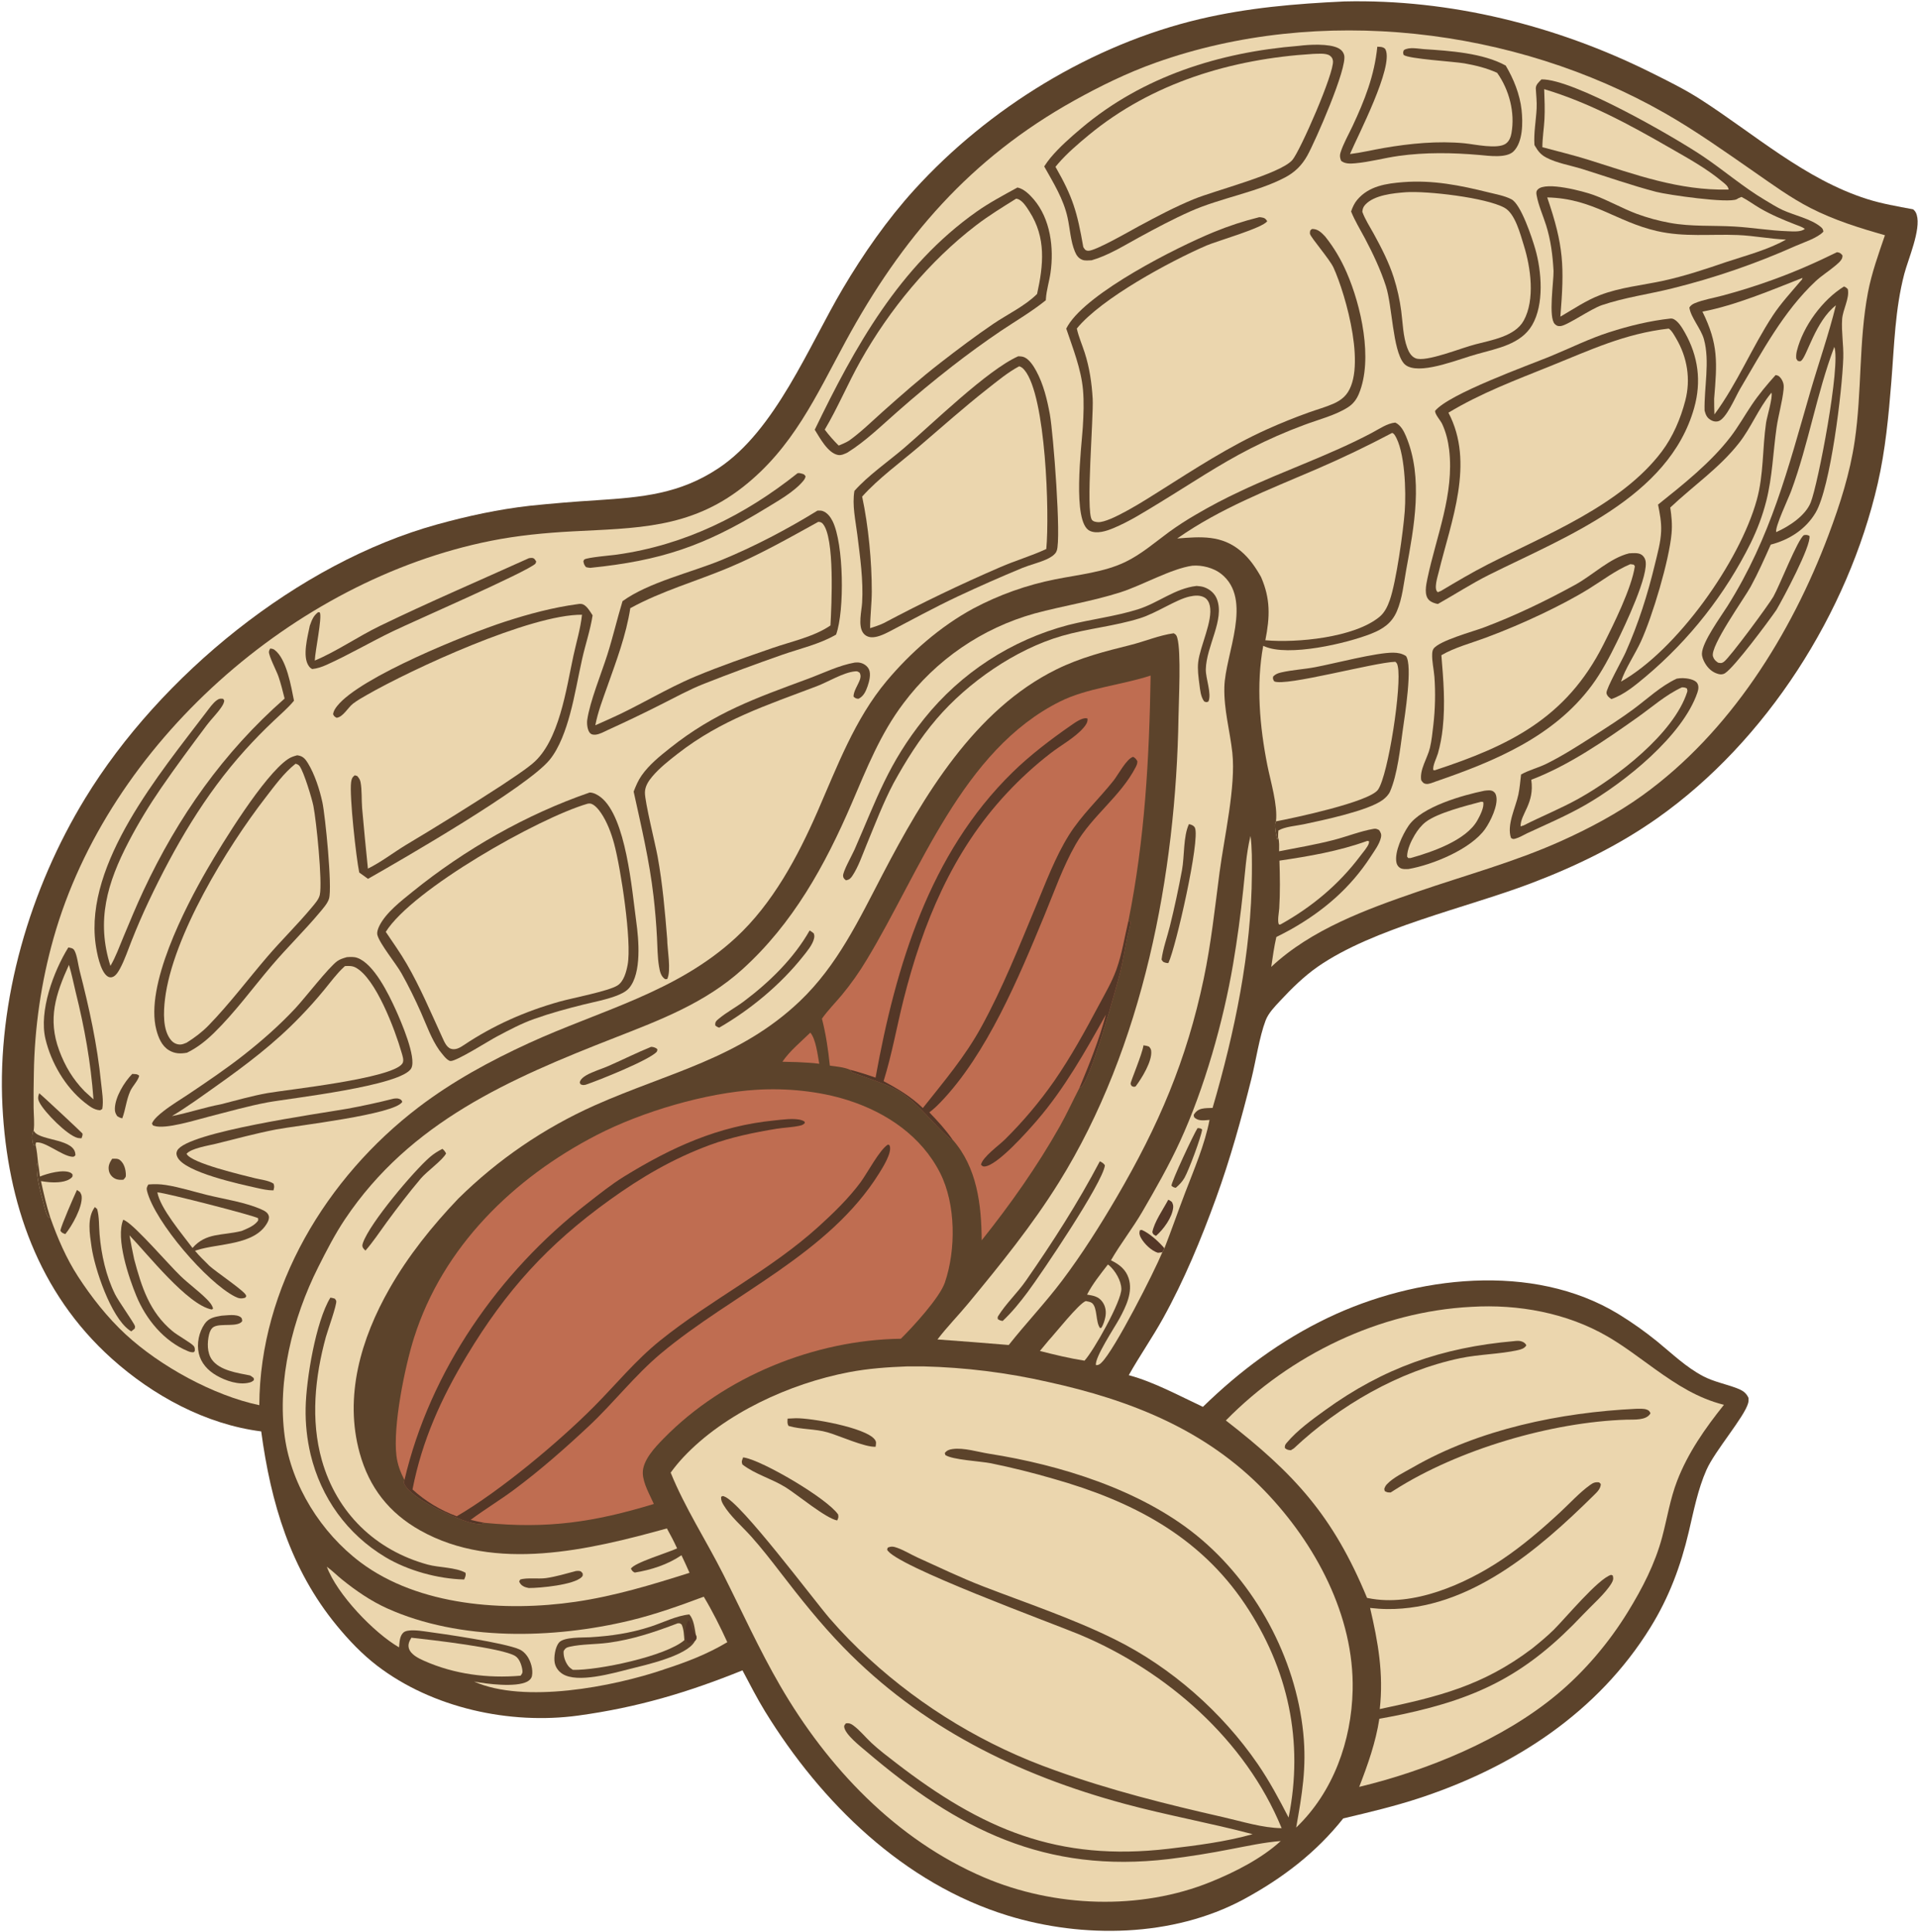
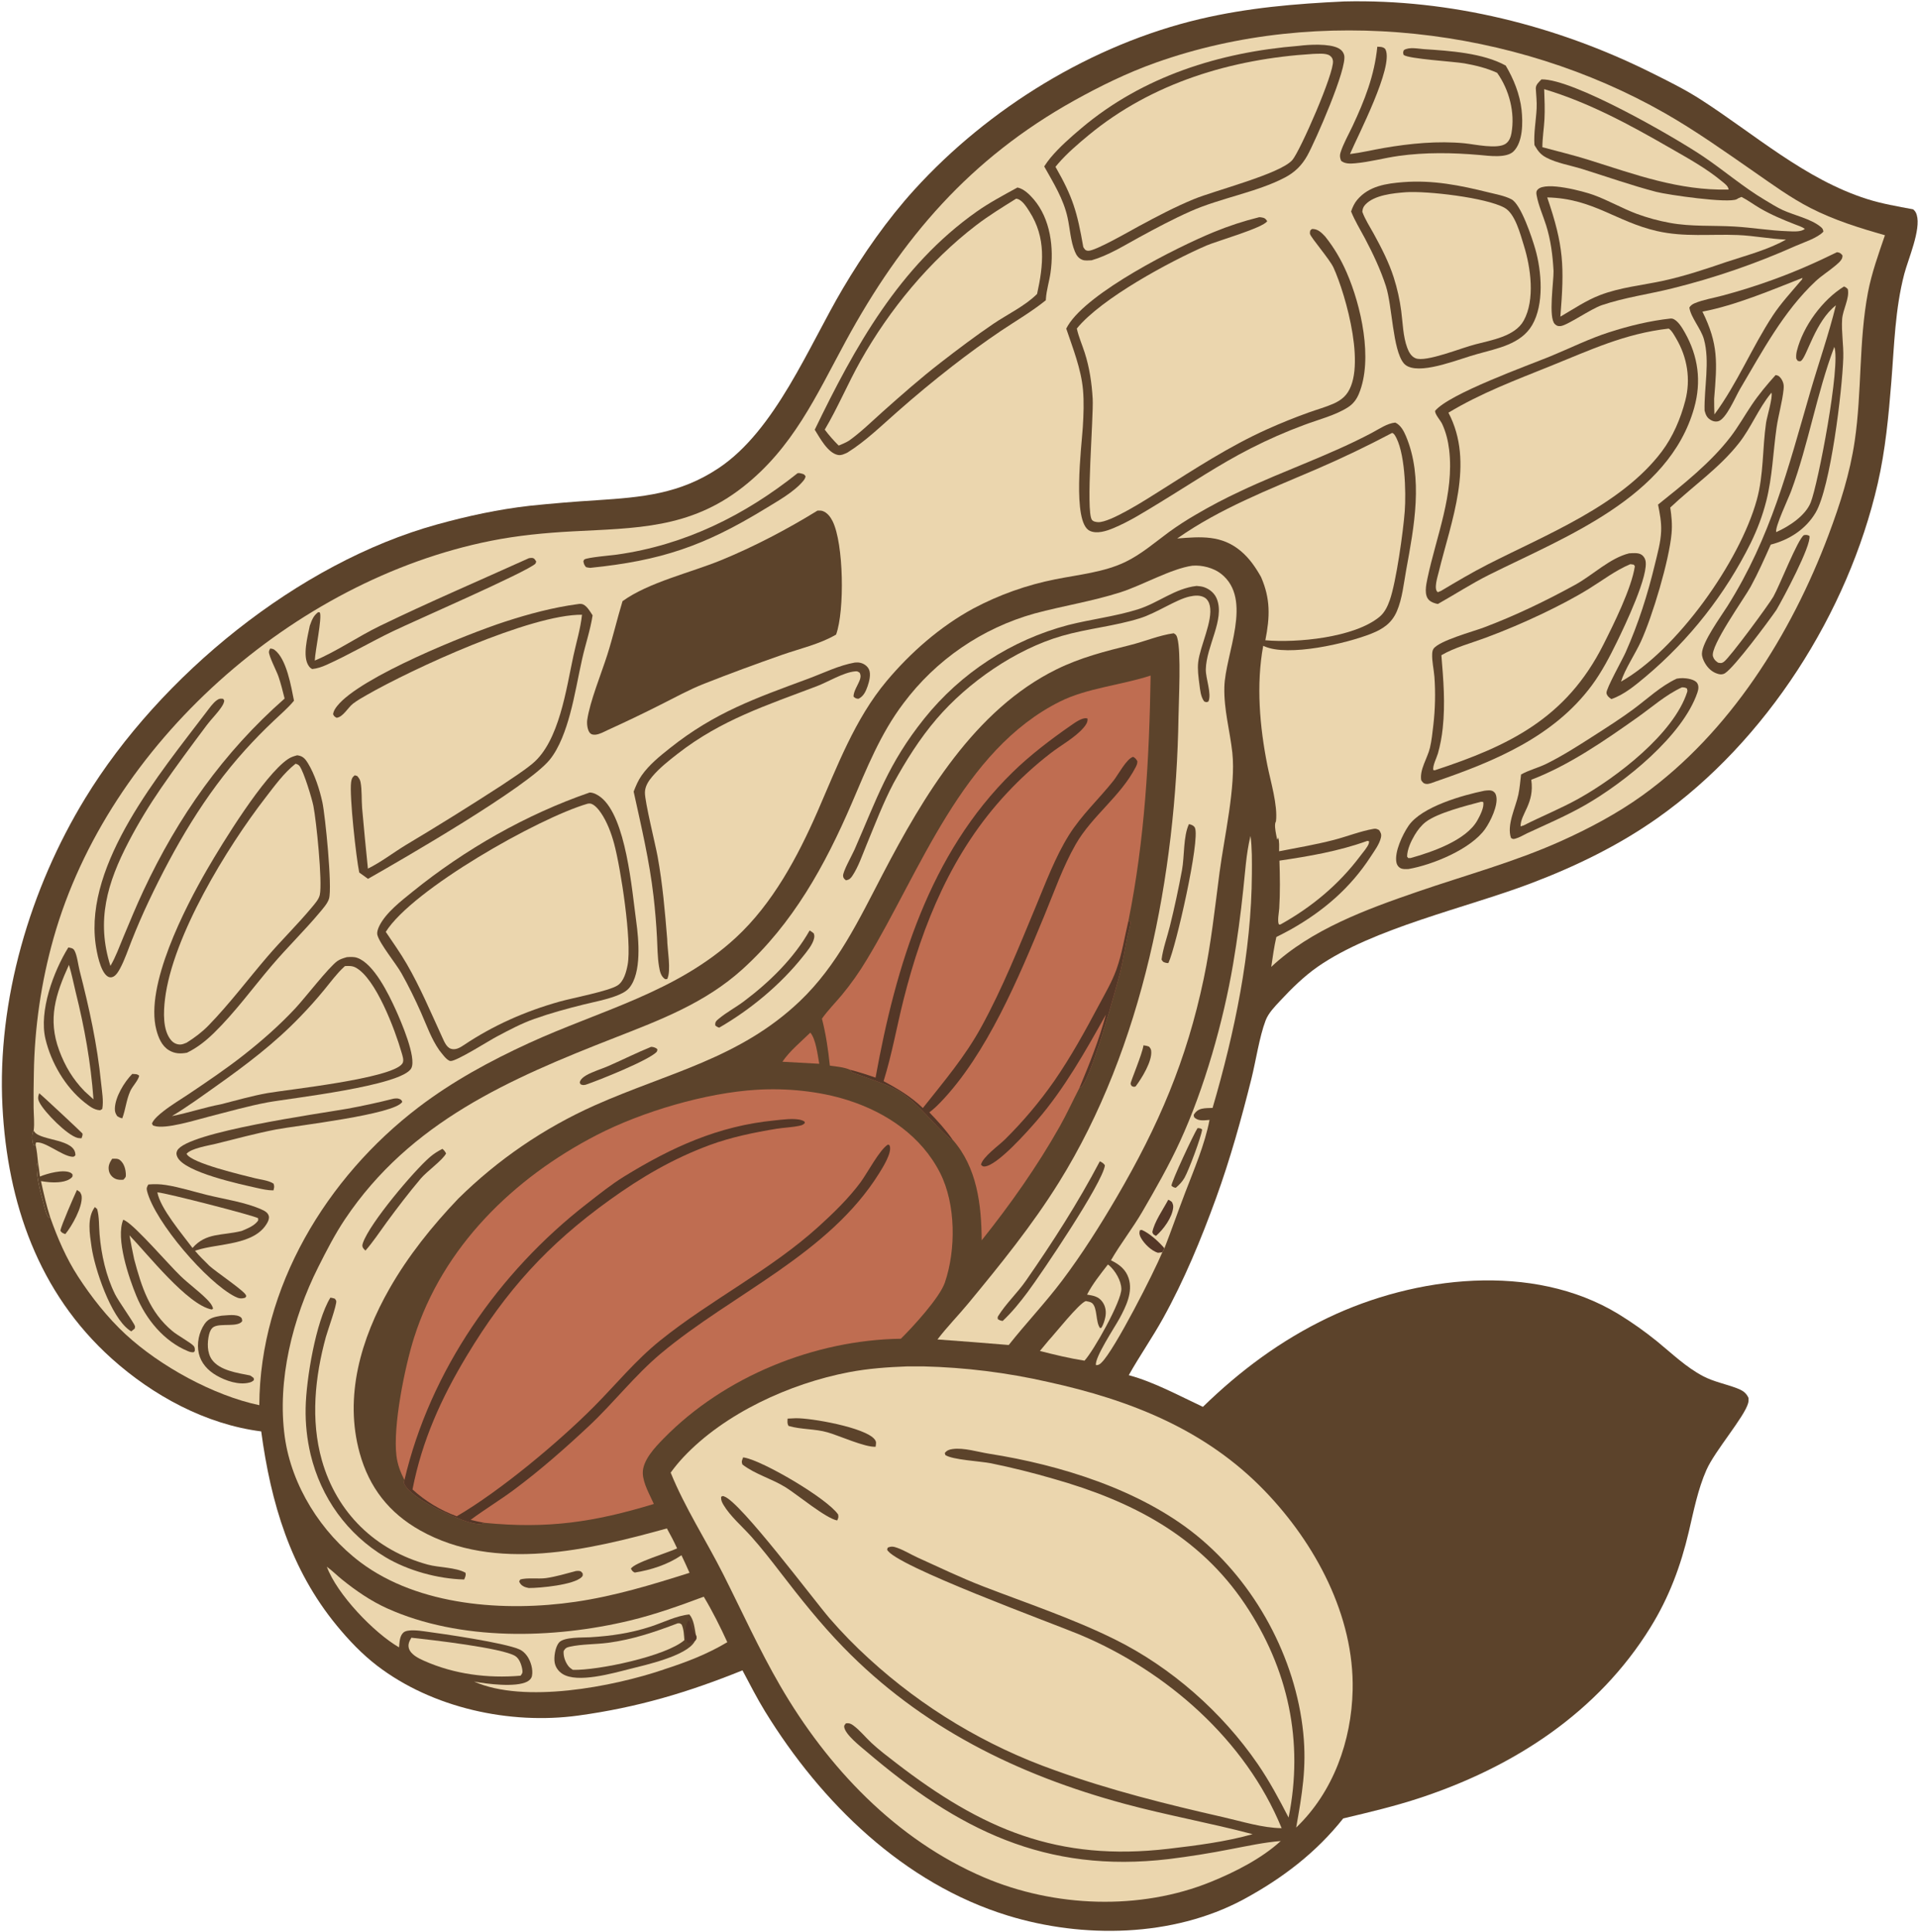
<svg xmlns="http://www.w3.org/2000/svg" width="950px" height="957px" viewBox="0 0 950 957" version="1.1">
  <title>replicate-prediction-j765k80kzdrg80ck3h7b446w6g</title>
  <g id="Page-1" stroke="none" stroke-width="1" fill="none" fill-rule="evenodd">
    <g id="replicate-prediction-j765k80kzdrg80ck3h7b446w6g" transform="translate(0.924, 0.637)" fill-rule="nonzero">
      <path d="M664.886,0.081 C717.286,-1.166 770.021,12.012 816.771,35.276 C825.161,39.451 833.591,43.598 841.486,48.675 C868.161,65.839 893.136,88.188 923.806,97.925 C931.316,100.311 938.951,101.583 946.676,103.034 C947.636,103.872 948.091,104.559 948.446,105.764 C950.631,113.158 944.211,127.639 942.276,135.047 C937.701,152.553 937.316,170.465 935.876,188.391 C934.531,205.209 932.921,222.343 929.136,238.815 C914.421,302.888 874.016,366.37 820.141,404.435 C800.731,418.152 779.361,428.506 757.171,436.909 C725.036,449.079 679.191,459.043 651.741,478.158 C644.921,482.908 638.756,488.988 633.101,495.068 C630.466,497.903 627.356,501.063 625.951,504.728 C622.866,512.813 621.116,524.798 618.906,533.638 C613.986,553.348 608.346,573.633 601.396,592.738 C593.966,613.173 585.661,633.293 575.111,652.328 C569.791,661.918 563.516,670.893 558.161,680.433 C570.736,683.823 583.111,690.618 594.886,696.118 C613.326,678.168 633.566,663.118 656.871,651.978 C700.041,631.343 758.196,624.368 800.576,650.083 C807.262,654.178 813.674,658.704 819.771,663.633 C827.136,669.638 834.231,676.543 842.706,680.958 C848.051,683.743 853.766,684.763 859.326,686.883 C862.061,687.928 863.931,689.013 865.141,691.733 C865.181,692.623 865.186,693.388 864.951,694.258 C863.101,701.118 848.501,717.848 844.311,727.318 C840.026,736.983 837.951,747.778 835.536,758.023 C831.541,774.978 825.801,790.373 816.601,805.268 C790.521,847.498 749.031,874.348 702.586,889.733 C690.081,893.873 677.201,896.928 664.391,899.953 C650.901,916.933 634.351,929.528 615.416,939.838 L614.731,940.208 C579.896,958.803 535.526,959.503 498.361,948.108 C446.7,932.268 405.797,892.163 378.021,846.973 C373.977,840.398 370.456,833.443 366.828,826.628 C339.521,837.638 314.802,844.993 285.468,849.013 C251.615,853.648 213.213,845.268 185.844,824.303 C178.417,818.613 171.881,811.733 165.946,804.523 C142.921,776.568 133.192,743.543 128.456,708.278 C100.941,704.783 74.782,690.528 54.367,672.178 C18.045,639.523 2.769,595.038 0.295,547.393 C-2.437,494.758 13.978,439.398 41.295,394.682 C78.337,334.045 146.667,278.119 215.61,259.086 C230.716,254.916 245.884,251.623 261.459,249.856 C272.496,248.712 283.556,247.796 294.632,247.11 C316.957,245.643 335.691,244.073 354.973,231.238 C383.149,212.483 399.567,170.981 416.492,142.345 C426.63,125.192 438.567,108.073 451.971,93.323 C488.776,52.821 539.921,21.406 593.311,8.81 C617.081,3.203 640.586,1.217 664.886,0.081 Z" id="Path" fill="#5C432B" />
-       <path d="M400.429,510.793 C403.212,513.923 404.099,522.138 404.859,526.208 C401.346,525.678 397.646,525.628 394.095,525.388 L386.603,525.198 C390.305,519.768 395.738,515.378 400.429,510.793 Z" id="Path" fill="#BF6D51" />
+       <path d="M400.429,510.793 C403.212,513.923 404.099,522.138 404.859,526.208 L386.603,525.198 C390.305,519.768 395.738,515.378 400.429,510.793 Z" id="Path" fill="#BF6D51" />
      <path d="M202.836,810.453 C212.547,811.503 247.768,815.508 254.276,819.518 C256.364,820.808 257.441,824.033 257.786,826.328 C258.009,827.818 257.819,828.088 256.909,829.273 C240.637,830.668 224.079,828.548 209.116,821.888 C206.398,820.678 202.398,818.748 201.565,815.583 C201.058,813.653 201.877,812.053 202.836,810.453 Z" id="Path" fill="#EBD6AE" />
      <path d="M547.811,625.643 C548.026,625.783 548.261,625.903 548.451,626.073 C551.511,628.768 554.346,633.523 554.491,637.613 C554.711,643.663 540.676,668.518 536.231,673.248 C528.831,672.088 521.401,670.308 514.151,668.438 L518.401,663.313 C521.486,660.048 533.571,644.728 536.896,643.728 C537.761,643.923 539.216,644.118 539.916,644.673 C542.766,646.948 541.631,654.108 543.956,657.123 L544.676,656.888 C545.566,655.288 546.156,653.563 546.536,651.773 C547.101,649.098 546.726,646.333 545.091,644.098 C543.106,641.378 540.606,641.053 537.501,640.528 C540.291,635.148 544.131,630.423 547.811,625.643 Z" id="Path" fill="#EBD6AE" />
      <path d="M676.306,415.826 L677.186,416.002 C677.151,416.336 677.156,416.678 677.071,417.003 C676.636,418.725 673.936,421.808 672.831,423.285 C662.206,437.449 648.721,448.662 633.266,457.232 L632.541,457.235 C631.661,455.638 632.576,451.181 632.696,449.212 C633.181,441.328 633.051,433.493 632.791,425.604 C647.556,423.425 662.231,420.911 676.306,415.826 Z" id="Path" fill="#EBD6AE" />
      <path d="M549.341,623.543 C554.096,615.278 560.046,607.768 564.836,599.538 C571.416,588.228 578.071,576.563 583.536,564.668 C595.611,538.413 604.996,505.338 609.841,476.828 C611.91,464.586 613.588,452.28 614.871,439.929 C615.816,431.384 616.316,422.343 618.316,413.977 C618.361,413.781 618.416,413.586 618.461,413.39 C619.281,419.509 619.166,425.843 619.141,432.009 C618.976,470.888 610.561,510.868 599.681,548.068 C597.926,548.138 595.971,548.098 594.256,548.503 C592.496,548.918 591.251,549.958 590.326,551.488 C590.466,552.353 590.301,552.573 591.066,553.148 C593.116,554.698 595.771,554.183 598.171,554.003 C595.791,566.313 590.526,578.453 586.066,590.113 C582.576,599.243 579.381,608.483 575.831,617.593 L574.796,619.533 C570.756,629.353 551.136,667.933 544.686,674.178 C543.741,675.093 543.236,675.473 541.921,675.469 C541.086,671.888 551.331,656.498 553.601,652.293 C556.791,646.393 560.331,639.188 558.091,632.383 C556.731,628.248 553.726,625.758 549.956,623.848 L549.341,623.543 Z" id="Path" fill="#EBD6AE" />
      <path d="M574.796,619.533 C574.086,619.688 573.301,619.728 572.581,619.813 C569.361,618.823 565.916,615.428 564.281,612.568 C563.501,611.208 563.226,610.168 563.651,608.663 L564.611,608.493 C568.441,610.103 573.151,614.428 575.831,617.593 L574.796,619.533 Z" id="Path" fill="#543727" />
      <path d="M577.731,593.528 C578.431,593.808 578.926,594.208 579.531,594.653 C579.981,595.593 580.261,596.318 580.166,597.363 C579.721,602.333 575.326,608.233 571.666,611.448 C570.461,610.798 570.311,610.878 569.846,609.613 C570.771,604.518 575.246,598.233 577.731,593.528 Z" id="Path" fill="#543727" />
      <path d="M592.246,558.053 C593.336,558.168 593.606,558.043 594.501,558.748 C594.026,562.568 587.911,578.913 585.781,582.653 C584.636,584.663 583.196,586.128 581.456,587.628 C580.466,587.463 580.071,587.278 579.311,586.613 C579.171,584.788 590.421,560.768 592.246,558.053 Z" id="Path" fill="#5C432B" />
      <path d="M160.972,775.313 C163.561,777.178 165.96,779.598 168.46,781.618 C175.232,787.098 182.785,792.293 190.746,795.883 C226.967,812.223 273.163,811.073 311.125,801.943 C323.614,798.938 335.641,794.633 347.656,790.138 C351.927,797.253 355.873,805.128 359.319,812.673 C349.396,818.593 339.136,822.533 328.198,826.068 C328.051,826.128 327.905,826.188 327.756,826.238 C302.526,834.793 258.646,843.203 233.884,832.168 C240.151,833.363 254.501,835.168 260.182,832.213 C261.309,831.628 262.301,830.668 262.563,829.378 C263.205,826.228 261.973,822.053 260.135,819.483 C259.142,818.098 257.912,816.923 256.343,816.233 C248.782,812.898 218.827,808.573 209.413,807.308 C206.835,806.963 200.87,806.113 198.9,807.888 C196.952,809.643 196.988,812.783 196.72,815.223 C184.24,808.018 165.922,788.848 160.972,775.313 Z" id="Path" fill="#EBD6AE" />
      <path d="M343.313,812.018 C343.25,812.143 343.194,812.273 343.125,812.393 C339.121,819.463 318.822,823.973 311.002,825.933 C302.608,828.038 285.074,833.138 277.651,828.358 C275.688,827.093 274.277,825.188 273.828,822.883 C273.291,820.118 274.104,814.988 275.965,812.838 C278.429,809.993 287.798,810.443 291.364,810.228 C301.836,809.593 311.402,808.198 321.425,804.933 C327.46,802.968 334.2,799.523 340.523,798.928 C342.786,801.578 343.103,805.733 343.727,809.063 C344.088,810.003 344.262,810.498 343.749,811.483 C343.642,811.688 343.458,811.838 343.313,812.018 Z" id="Path" fill="#5C432B" />
      <path d="M343.313,812.018 L342.588,812.083 C341.698,812.808 341.315,813.078 340.156,813.138 C339.192,812.443 339.422,812.833 339.07,811.838 C338.041,808.928 338.473,804.918 339.818,802.183 L340.456,801.983 C341.409,804.028 341.787,806.543 343.137,808.323 C343.328,808.578 343.531,808.818 343.727,809.063 C344.088,810.003 344.262,810.498 343.749,811.483 C343.642,811.688 343.458,811.838 343.313,812.018 Z" id="Path" fill="#543727" />
      <path d="M334.8,803.303 C336.066,803.298 335.815,803.293 336.725,803.958 C337.79,806.388 337.822,809.048 338.047,811.663 C329.039,819.578 295.235,826.723 282.815,826.373 C281.957,825.818 281.142,825.228 280.52,824.403 C278.993,822.378 278.032,819.563 278.253,817.043 C279.093,815.643 279.668,815.268 281.277,814.913 C287.315,813.583 294.008,813.793 300.184,812.978 C312.446,811.363 323.314,807.658 334.8,803.303 Z" id="Path" fill="#EBD6AE" />
      <path d="M688.646,213.751 C689.116,213.949 689.481,214.233 689.776,214.667 C695.051,222.407 695.546,243.307 694.861,252.501 C694.116,262.476 690.621,287.621 687.436,296.61 C686.336,299.712 684.906,302.766 682.316,304.893 C669.806,315.162 641.401,317.858 625.811,316.461 C628.096,304.938 628.426,296.017 623.676,285.121 C621.001,280.379 617.981,275.953 613.801,272.401 C604.201,264.246 593.901,265.124 582.146,266.064 C603.516,251.082 627.301,241.987 651.111,231.734 C663.941,226.211 676.296,220.264 688.646,213.751 Z" id="Path" fill="#EBD6AE" />
      <path d="M406.193,503.858 C409.135,499.698 412.869,495.958 416.136,492.033 C420.629,486.585 424.706,480.807 428.334,474.748 C454.812,431.139 475.596,370.911 524.186,346.76 C537.561,340.111 554.461,338.691 568.986,333.943 C568.336,374.847 566.111,415.218 557.996,455.412 L559.036,455.781 C558.906,458.519 557.941,460.968 557.386,463.64 C556.281,468.973 555.496,474.398 554.201,479.693 C552.356,487.263 539.551,533.683 534.561,537.753 C534.486,537.813 533.851,538.178 533.681,538.273 C530.376,544.633 527.411,551.163 523.886,557.408 C512.736,577.148 499.446,595.948 485.316,613.643 C485.186,596.083 483.081,577.563 470.871,563.758 C470.041,563.643 469.736,563.433 469.091,562.858 C461.236,555.823 454.926,547.063 446.128,540.938 C440.132,536.763 429.342,533.543 422.412,530.998 C421.127,530.528 420.721,530.423 420.114,529.173 C417.162,527.893 413.277,527.553 410.105,527.128 C409.288,519.198 408.163,511.598 406.193,503.858 Z" id="Path" fill="#BF6D51" />
      <path d="M557.996,455.412 L559.036,455.781 C558.906,458.519 557.941,460.968 557.386,463.64 C556.281,468.973 555.496,474.398 554.201,479.693 C552.356,487.263 539.551,533.683 534.561,537.753 C534.486,537.813 533.851,538.178 533.681,538.273 C538.686,526.283 543.441,514.433 546.841,501.873 C536.681,520.013 526.381,538.378 512.761,554.198 C508.196,559.508 492.696,577.073 486.531,577.088 C485.721,577.088 485.546,576.703 484.971,576.213 C485.636,572.463 494.026,566.498 496.871,563.653 C505.848,554.769 514.003,545.092 521.236,534.738 C529.521,522.768 536.506,510.058 543.336,497.223 C546.391,491.483 549.846,485.658 552.041,479.533 C554.811,471.813 556.101,463.392 557.996,455.412 Z" id="Path" fill="#543727" />
      <path d="M432.742,533.078 C442.757,477.913 459.396,422.167 500.576,381.88 C509.361,373.289 519.556,365.548 529.646,358.545 C531.441,357.302 535.046,354.707 537.256,355.119 C537.416,355.149 537.576,355.197 537.736,355.237 C537.901,357.088 536.906,358.435 535.716,359.828 C531.611,364.629 524.491,368.483 519.441,372.409 C511.702,378.392 504.463,384.995 497.796,392.152 C470.851,420.981 456.128,456.635 446.608,494.453 C443.239,507.838 440.848,521.648 436.718,534.813 C443.889,538.638 450.265,542.458 456.187,548.118 C466.686,534.853 477.026,522.773 485.211,507.818 C495.701,488.653 503.761,468.368 512.151,448.23 C517.021,436.539 521.761,423.794 528.471,413.046 C534.711,403.052 543.316,395.156 550.596,386.005 C552.836,383.188 557.116,375.031 560.331,374.201 C561.441,374.778 561.786,375.292 562.422,376.354 C562.441,377.517 562.136,378.243 561.611,379.259 C554.186,393.697 539.936,403.455 531.876,417.531 C525.546,428.593 521.226,441.064 516.356,452.816 C503.751,483.258 487.926,521.458 464.806,545.393 C463.116,547.138 461.331,548.818 459.388,550.278 C463.471,554.493 467.526,558.928 470.871,563.758 C470.041,563.643 469.736,563.433 469.091,562.858 C461.236,555.823 454.926,547.063 446.128,540.938 C440.132,536.763 429.342,533.543 422.412,530.998 C421.127,530.528 420.721,530.423 420.114,529.173 C424.426,530.253 428.555,531.603 432.742,533.078 Z" id="Path" fill="#543727" />
-       <path d="M727.946,646.583 C751.086,645.203 775.161,649.573 795.301,661.263 C803.516,666.033 811.136,671.933 818.861,677.453 C829.686,685.183 839.916,691.828 852.956,695.113 C843.661,706.718 835.146,718.848 829.756,732.818 C826.281,741.828 824.836,751.363 822.346,760.658 C818.786,773.958 812.561,785.958 805.396,797.633 C796.061,812.843 783.971,827.133 770.241,838.568 C743.406,860.923 706.011,876.223 672.306,884.328 C676.556,873.333 680.491,862.298 682.281,850.603 C686.053,849.928 689.815,849.2 693.566,848.418 C732.491,840.148 755.886,827.968 783.251,798.923 C787.516,794.393 794.216,788.613 797.281,783.483 C798.106,782.098 798.311,781.208 797.906,779.668 L797.076,779.318 C790.696,781.173 774.376,800.883 768.691,806.488 C765.241,809.888 761.531,812.928 757.756,815.963 C733.391,834.333 711.576,839.633 682.486,845.803 C684.431,828.193 681.671,812.723 677.696,795.713 C680.471,796.008 683.281,796.233 686.066,796.263 C726.641,796.703 761.191,766.853 788.436,739.983 C790.036,738.408 791.936,736.708 791.961,734.318 L791.121,733.523 C789.166,733.293 788.206,733.708 786.626,734.843 C781.361,738.623 776.641,743.878 771.871,748.288 C762.721,756.758 753.296,764.878 742.921,771.818 C724.891,783.878 698.971,795.378 676.781,790.853 L676.186,790.728 C659.411,750.183 640.386,729.363 606.251,702.858 C638.131,670.383 682.291,648.908 727.946,646.583 Z" id="Path" fill="#EBD6AE" />
      <path d="M748.936,663.578 C750.086,663.448 751.451,663.293 752.576,663.663 C753.791,664.063 754.501,664.513 755.096,665.623 C754.191,667.213 752.511,667.668 750.806,668.053 C742.006,670.018 731.606,670.078 722.351,672.018 C691.851,678.413 662.501,695.478 639.891,716.718 L638.441,717.608 C637.091,717.483 636.506,717.413 635.476,716.508 C635.386,715.168 635.666,714.798 636.531,713.773 C641.666,707.693 648.911,702.458 655.371,697.783 C684.321,676.818 713.376,666.678 748.936,663.578 Z" id="Path" fill="#5C432B" />
      <path d="M809.481,697.083 C811.051,697.083 813.131,696.913 814.631,697.438 C815.821,697.853 816.081,698.258 816.576,699.298 C814.611,702.963 808.396,702.353 804.761,702.468 C767.501,703.628 721.341,717.218 689.836,737.283 L687.886,738.528 C686.451,738.518 686.151,738.538 684.931,737.813 L684.726,736.773 C685.011,735.833 685.346,735.158 686.021,734.448 C689.276,731.008 694.731,728.468 698.816,726.113 C731.641,707.198 771.971,698.873 809.481,697.083 Z" id="Path" fill="#5C432B" />
      <path d="M589.641,279.535 C594.421,279.129 600.171,280.595 603.926,283.57 C619.911,296.236 605.891,323.225 605.506,339.707 C605.246,350.939 608.246,361.108 609.456,372.084 C611.296,388.788 605.376,414.258 603.131,431.423 C600.836,448.97 598.946,466.666 595.306,483.998 C586.761,524.663 572.941,556.793 552.061,592.488 C543.846,606.528 534.966,620.553 525.171,633.558 C516.886,644.563 507.271,654.668 498.711,665.488 C486.95,664.501 475.183,663.584 463.411,662.738 C468.081,656.608 473.601,651.008 478.526,645.058 C494.476,625.773 510.341,606.198 523.586,584.918 C565.236,518.023 581.561,432.256 582.796,354.373 C582.921,346.289 584.166,322.323 582.221,315.387 C581.851,314.073 581.611,313.618 580.411,312.992 C573.321,313.961 566.041,317.044 559.031,318.794 C546.206,321.998 534.286,325.003 522.326,330.892 C481.861,350.823 456.439,393.712 436.352,432.18 C424.609,454.667 413.913,477.433 395.229,495.218 C365.357,523.658 329.975,530.618 293.616,546.823 C268.496,558.048 245.602,573.7 226.026,593.033 C213.102,606.583 201.296,621.273 191.993,637.573 C177.896,662.283 169.426,690.888 177.249,719.078 C181.97,736.088 191.802,748.693 207.271,757.358 C244.395,778.158 290.874,766.983 329.398,756.333 C331.219,759.578 332.896,762.828 334.454,766.208 C330.281,768.228 313.115,773.318 311.579,776.273 C312.242,777.403 312.32,777.603 313.47,778.193 C321.535,776.903 329.836,774.238 336.608,769.613 C338.023,772.473 339.292,775.413 340.603,778.318 C321.88,784.238 303.576,789.833 284.067,792.678 C249.255,797.748 206.466,794.798 177.589,773.088 C158.158,758.473 143.505,735.233 140.136,711.058 C136.231,683.043 144.069,652.048 156.641,627.033 C160.72,618.918 164.93,610.683 169.995,603.128 C202.316,554.933 251.43,533.708 303.445,513.363 C326.144,504.483 348.28,496.123 366.704,479.498 C391.832,456.821 407.806,427.818 421.023,397.046 C428.413,379.841 435.132,362.8 446.541,347.713 C462.675,326.123 485.5,310.478 511.456,303.216 C525.631,299.391 540.081,297.183 554.126,292.676 C565.001,289.186 579.206,280.993 589.641,279.535 Z" id="Path" fill="#EBD6AE" />
      <path d="M565.456,517.058 C566.486,517.178 567.296,517.383 568.261,517.748 C568.811,518.528 569.141,518.793 569.261,519.768 C569.881,524.908 564.566,533.428 561.551,537.433 C560.496,537.783 560.561,537.608 559.586,537.218 C559.416,536.843 559.106,536.503 559.071,536.088 C558.986,535.088 564.811,521.568 565.456,517.058 Z" id="Path" fill="#5C432B" />
      <path d="M284.343,777.423 C284.671,777.398 284.997,777.348 285.325,777.353 C286.752,777.373 286.86,777.598 287.698,778.633 C287.696,779.543 287.897,779.683 287.223,780.383 C283.44,784.323 266.468,785.873 260.976,785.843 C260.21,785.668 259.349,785.498 258.642,785.153 C257.36,784.523 256.751,783.873 256.224,782.603 L256.721,781.673 C259.72,780.593 265.809,781.458 269.484,780.938 C274.479,780.233 279.465,778.703 284.343,777.423 Z" id="Path" fill="#5C432B" />
      <path d="M321.595,517.818 C322.735,517.868 323.728,518.178 324.594,518.913 C324.719,519.663 324.703,519.193 324.373,520.303 C320.306,524.528 296.046,534.248 289.21,536.573 C287.98,536.813 287.822,536.843 286.663,536.388 C286.305,535.638 286.119,535.693 286.344,535.028 C286.801,533.683 288.211,532.633 289.399,531.948 C292.785,529.998 296.943,528.838 300.542,527.263 C307.595,524.173 314.454,520.718 321.595,517.818 Z" id="Path" fill="#5C432B" />
      <path d="M218.211,568.348 C219.072,569.048 219.488,569.643 220.027,570.613 C218.428,573.843 210.423,579.578 207.499,583.043 C201.613,590.013 195.998,597.363 190.596,604.713 C187.156,609.393 183.924,614.383 180.085,618.733 C179.525,618.213 179.116,617.828 178.754,617.138 C178.364,616.398 178.621,615.568 178.889,614.803 C182.307,605.053 203.857,579.478 212.022,572.403 C213.949,570.738 215.955,569.508 218.211,568.348 Z" id="Path" fill="#5C432B" />
      <path d="M400.087,460.201 C400.907,460.638 401.436,461.042 402.136,461.636 C402.441,462.561 402.506,463.055 402.301,464.037 C401.644,467.19 398.767,470.568 396.799,473.043 C385.719,486.983 370.763,499.423 355.284,508.328 C354.412,508.028 354.087,507.828 353.384,507.283 C353.113,505.493 353.903,504.888 355.255,503.778 C359.089,500.618 363.599,498.238 367.58,495.243 C380.191,485.763 392.275,474.003 400.087,460.201 Z" id="Path" fill="#5C432B" />
      <path d="M587.971,407.513 C588.176,407.563 588.381,407.604 588.586,407.664 C589.556,407.95 590.511,408.398 590.941,409.358 C593.591,415.298 581.581,468.209 577.796,476.313 C577.421,476.319 577.131,476.338 576.751,476.248 C575.311,475.903 575.056,475.798 574.406,474.573 C575.116,469.083 577.161,463.559 578.501,458.178 C580.796,448.977 582.796,439.589 584.531,430.264 C585.791,423.483 585.111,413.531 587.971,407.513 Z" id="Path" fill="#5C432B" />
      <path d="M543.831,574.508 C544.981,575.103 545.616,575.388 546.346,576.508 C545.321,585.138 515.041,629.928 508.056,639.298 C504.291,644.348 500.311,649.263 495.711,653.578 C494.676,653.418 494.136,653.253 493.281,652.648 C493.251,651.998 493.121,651.738 493.471,651.173 C497.336,644.943 503.011,639.693 507.231,633.623 C520.416,614.658 533.081,594.953 543.831,574.508 Z" id="Path" fill="#5C432B" />
      <path d="M162.721,642.023 C163.491,642.103 164.165,642.318 164.907,642.528 C165.143,642.908 165.51,643.233 165.614,643.668 C166.029,645.403 161.303,658.518 160.489,661.488 C155.076,681.218 152.845,702.668 158.507,722.608 C165.888,748.598 184.934,767.108 210.91,774.238 C216.5,775.773 224.741,775.538 229.614,778.268 C229.973,779.648 229.485,780.308 228.996,781.623 C216.028,781.323 201.13,777.243 189.985,770.563 C171.032,759.198 158.066,741.148 152.906,719.658 C151.127,712.12 150.307,704.387 150.465,696.643 C150.696,682.693 155.508,653.708 162.721,642.023 Z" id="Path" fill="#5C432B" />
      <path d="M591.766,289.549 C593.046,289.648 594.421,289.785 595.636,290.23 C598.416,291.248 600.766,293.294 601.831,296.076 C605.746,306.313 596.576,319.277 596.321,330.864 C596.221,335.386 599.336,342.944 597.621,346.791 C596.526,347.247 596.606,347.187 595.491,346.74 C593.756,344.305 593.516,341.131 593.141,338.246 C592.681,334.722 592.136,330.801 592.556,327.245 C593.511,319.166 599.926,306.866 598.306,299.335 C597.966,297.738 597.126,296.101 595.651,295.271 C593.376,293.993 590.751,294.265 588.291,294.797 C581.631,296.241 572.041,302.936 563.776,305.536 C551.151,309.507 537.756,310.625 525.021,314.311 C502.021,320.969 478.526,337.281 463.006,355.378 C454.617,365.162 447.817,376.031 441.623,387.298 C436.523,396.968 432.448,407.719 428.256,417.838 C426.206,422.784 424.237,428.694 421.267,433.117 C420.362,434.465 419.699,435.064 418.107,435.359 C417.264,434.662 416.779,434.38 416.662,433.193 C416.456,431.11 421.168,422.796 422.336,420.128 C433.421,394.815 439.021,377.53 456.81,355.311 C475.004,332.594 500.021,316.33 528.166,308.919 C539.541,306.039 551.501,304.654 562.681,301.147 C572.831,297.963 580.956,290.784 591.766,289.549 Z" id="Path" fill="#5C432B" />
      <path d="M199.408,732.353 C197.382,728.418 195.958,724.673 195.421,720.253 C193.648,705.668 199.539,676.458 204.14,661.923 C218.394,616.893 253.387,582.778 294.664,561.493 C317.155,549.893 348.788,540.558 373.948,539.073 C388.741,538.203 404.938,539.743 419.094,544.263 C438.176,550.353 455.438,562.038 464.701,580.243 C472.556,595.678 472.616,618.383 467.076,634.563 C464.476,642.138 451.06,656.693 445.277,662.388 C402.578,662.978 357.868,681.048 327.822,711.748 C323.64,716.018 317.274,722.623 317.458,729.013 C317.603,734.033 320.923,739.683 322.934,744.218 C293.093,753.288 270.203,756.623 239.002,753.553 C236.759,754.798 233.458,753.833 231.108,753.148 C223.424,750.913 203.024,741.713 199.502,734.568 C198.992,733.533 199.046,733.373 199.408,732.353 Z" id="Path" fill="#BF6D51" />
      <path d="M199.408,732.353 C212.081,678.288 246.095,629.468 289.67,595.603 C295.732,590.888 301.82,585.968 308.365,581.943 C331.804,567.538 354.869,556.998 382.541,554.283 C386.307,553.913 392.497,552.968 396.145,554.158 C396.947,554.418 396.95,554.458 397.559,554.843 L397.712,555.553 C396.984,556.423 396.141,556.668 395.064,556.903 C391.378,557.718 387.418,557.793 383.672,558.403 C372.735,560.188 361.189,562.563 350.78,566.398 C332.514,573.123 316.732,582.373 301.012,593.683 C270.372,615.728 249.721,638.503 230.293,670.798 C217.601,691.898 208.146,712.703 203.392,737.033 C209.771,742.839 217.218,747.349 225.318,750.313 C246.583,737.933 275.632,713.723 293.228,696.038 C304.225,684.988 313.817,673.128 326.045,663.278 C351.186,643.028 380.532,628.578 404.553,606.818 C411.852,600.208 419.437,592.833 425.303,584.923 C428.62,580.453 434.857,568.558 438.913,566.208 C439.633,566.533 439.594,566.333 439.813,567.043 C440.84,570.383 436.348,577.513 434.579,580.358 C409.585,620.538 361.796,640.123 326.581,669.558 C313.458,680.523 303.237,693.933 290.835,705.558 C279.16,716.503 266.527,727.618 253.679,737.158 C246.674,742.363 239.176,746.893 232.174,752.078 C234.445,752.623 236.697,753.173 239.002,753.553 C236.759,754.798 233.458,753.833 231.108,753.148 C223.424,750.913 203.024,741.713 199.502,734.568 C198.992,733.533 199.046,733.373 199.408,732.353 Z" id="Path" fill="#543727" />
      <path d="M448.54,676.083 C451.176,676.052 453.812,676.052 456.448,676.083 C477.205,676.588 497.861,679.164 518.106,683.773 C558.646,692.643 596.156,707.283 625.526,737.758 C650.566,763.738 669.856,799.588 669.051,836.353 C668.506,861.538 659.456,886.918 641.076,904.483 C644.001,887.953 646.316,874.823 644.591,857.673 C640.841,820.393 620.751,783.303 591.711,759.748 C563.811,737.118 524.136,724.853 489.071,719.348 C483.511,718.473 476.521,716.258 470.981,717.003 C469.311,717.233 468.066,717.613 467.031,719.008 L467.301,719.973 C470.726,722.353 484.626,723.038 489.831,724.053 C500.324,726.206 510.725,728.788 521.006,731.793 C559.316,742.673 592.936,759.788 615.826,793.983 C637.181,825.888 644.906,861.903 637.326,899.528 C632.631,890.433 627.856,881.493 622.061,873.043 C604.391,847.293 579.076,825.008 551.076,811.188 C530.226,800.898 507.926,793.468 486.251,785.118 C475.161,780.843 464.551,775.708 453.733,770.828 C450.331,769.293 447.085,767.238 443.578,765.973 C441.784,765.323 440.527,765.048 438.772,765.863 L438.473,766.848 C441.959,774.703 521.096,803.563 533.991,808.978 C576.876,826.968 616.036,861.128 633.881,904.783 C624.421,904.678 614.341,901.473 605.106,899.368 C576.721,892.898 548.956,886.003 521.541,876.098 C487.461,864.041 456.157,845.248 429.493,820.838 C422.602,814.573 416.09,807.905 409.99,800.868 C401.876,791.418 365.882,743.253 357.82,740.508 C356.833,740.168 357.255,740.203 356.241,740.683 C356.139,742.323 356.644,743.353 357.46,744.728 C360.745,750.273 366.862,755.508 371.205,760.383 C376.21,765.998 380.813,771.888 385.396,777.848 C395.336,790.778 405.317,803.353 416.692,815.068 C455.276,854.798 502.981,878.358 556.021,892.703 C577.056,898.398 598.481,902.188 619.521,907.753 C606.231,911.528 591.586,913.373 577.881,914.983 C523.026,921.423 485.531,905.393 442.724,872.343 C438.649,869.198 434.452,866.028 430.689,862.518 C427.716,859.743 425.012,856.328 421.756,853.918 C420.51,852.993 419.626,852.658 418.096,852.848 C417.677,853.393 417.149,853.773 417.203,854.508 C417.479,858.278 425.374,864.378 428.201,866.793 C473.556,905.483 516.831,927.308 577.981,920.083 C588.292,918.811 598.553,917.169 608.746,915.158 C616.921,913.618 625.141,911.798 633.441,911.143 C623.956,919.823 610.821,926.493 598.931,931.333 C563.731,945.673 521.266,944.003 486.491,929.168 C442.899,910.568 408.94,874.683 385.455,834.163 C375.073,816.253 366.611,797.503 357.306,779.043 C348.808,762.183 338.374,746.223 331.264,728.688 C333.18,726.054 335.254,723.537 337.475,721.153 C357.948,699.278 390.405,684.543 419.5,678.968 C429.171,677.118 438.729,676.448 448.54,676.083 Z" id="Path" fill="#EBD6AE" />
      <path d="M389.189,701.938 C390.533,701.848 391.88,701.787 393.227,701.753 C400.703,701.598 427.675,706.313 432.292,712.218 C433.332,713.548 432.952,714.348 432.764,715.883 C427.609,716.218 414.98,710.493 409.07,708.773 C402.713,706.918 395.95,707.418 389.672,705.573 C388.884,704.268 389.135,703.438 389.189,701.938 Z" id="Path" fill="#5C432B" />
      <path d="M367.152,721.148 C367.397,721.188 367.643,721.223 367.887,721.268 C377.165,722.973 408.723,741.443 414.214,749.433 C414.448,750.883 414.354,751.033 413.739,752.383 C408.083,751.328 394.149,739.683 388.18,735.958 C381.499,731.783 372.864,729.418 366.791,724.653 C366.217,723.063 366.603,722.698 367.152,721.148 Z" id="Path" fill="#5C432B" />
      <path d="M15.764,559.298 C16.229,555.678 15.776,551.738 15.724,548.068 C15.673,542.365 15.713,536.661 15.844,530.958 C16.179,508.277 19.467,485.735 25.626,463.903 C52.867,367.593 144.647,286.707 242.145,267.224 C255.512,264.553 269.061,263.262 282.662,262.532 C313.938,260.854 340.579,261.239 366.855,240.717 C391.891,221.163 403.235,195.488 417.89,168.503 C445.745,117.213 479.626,77.833 531.191,49.127 C544.081,41.951 557.491,35.4 571.401,30.444 C652.631,1.513 749.206,12.928 823.626,55.372 C838.926,64.098 853.171,74.233 867.626,84.261 C876.821,90.639 885.896,97.299 895.881,102.409 C907.566,108.389 920.116,112.287 932.701,115.867 C929.526,125.175 926.126,134.532 924.286,144.218 C919.696,168.434 921.321,193.413 917.736,217.737 C915.361,233.836 910.446,249.198 904.736,264.382 C886.236,313.548 855.836,362.144 812.661,393.247 C800.221,402.207 786.111,409.706 772.141,415.975 C749.196,426.275 725.041,432.789 701.321,440.947 C675.976,449.665 648.606,459.601 628.736,478.223 C629.471,473.268 630.136,468.303 631.261,463.419 C633.71,462.217 636.129,460.956 638.516,459.636 C654.581,450.547 667.871,439.179 677.976,423.629 C679.801,420.814 682.311,417.494 683.056,414.208 C683.426,412.576 683.036,411.768 682.126,410.438 C680.981,409.912 680.651,409.658 679.381,409.876 C672.891,410.993 666.216,413.675 659.791,415.337 C650.856,417.648 641.676,419.21 632.616,420.968 C632.611,418.734 632.856,416.163 632.116,414.041 L632.001,414.853 L631.626,415.013 C631.445,414.181 631.279,413.346 631.126,412.508 C630.826,410.878 630.166,407.443 631.071,406.148 C632.026,398.187 628.406,386.4 626.816,378.414 C623.006,359.232 621.201,338.5 624.756,319.192 L625.346,319.462 C637.186,324.755 666.046,318.058 678.301,313.187 C684.086,310.888 688.411,307.995 690.951,302.105 C693.651,295.841 694.356,288.291 695.576,281.615 C699.466,260.332 704.201,236.058 695.436,215.325 C694.331,212.721 692.846,209.918 690.181,208.652 C686.196,208.992 682.101,211.872 678.596,213.728 C657.686,224.804 635.026,232.434 613.661,242.552 C606.113,246.048 598.741,249.912 591.571,254.128 C586.959,256.785 582.488,259.678 578.176,262.797 C571.191,267.929 564.376,273.859 556.541,277.648 C545.941,282.776 533.261,283.972 521.816,286.263 C507.619,289.073 493.913,293.954 481.136,300.751 C464.816,309.606 450.072,322.509 438.168,336.73 C422.489,355.461 413.731,378.992 404.069,401.111 C394.229,423.64 381.8,446.881 363.553,463.738 C334.21,490.848 296.234,499.803 260.878,516.048 C241.793,524.818 223.122,534.973 206.384,547.738 C160.779,582.508 127.805,636.943 127.512,695.293 C104.774,690.483 78.424,676.033 61.26,660.178 C52.376,651.973 44.309,641.728 37.731,631.573 C31.852,622.498 27.574,612.538 23.991,602.368 L23.315,602.508 C21.818,601.008 21.295,597.728 20.729,595.683 C19.509,591.283 15.882,578.423 17.889,574.898 C17.599,572.008 17.344,569.153 16.69,566.318 L15.61,566.438 C15.553,566.253 15.483,566.073 15.437,565.888 C14.952,563.908 14.659,561.063 15.764,559.298 Z" id="Path" fill="#EBD6AE" />
      <path d="M54.607,573.263 C55.91,573.223 57.434,573.033 58.512,573.918 C60.524,575.563 61.254,578.223 61.402,580.713 C61.501,582.393 61.291,582.383 60.202,583.628 C58.648,583.723 57.429,583.768 55.983,583.043 C54.544,582.318 53.399,580.898 53.046,579.333 C52.503,576.908 53.304,575.253 54.607,573.263 Z" id="Path" fill="#5C432B" />
      <path d="M37.189,588.698 L38.704,589.743 C39.113,590.458 39.452,591.053 39.531,591.888 C40.024,597.098 34.737,606.558 31.422,610.568 C30.115,610.028 29.71,610.028 28.975,608.848 C29.447,606.183 35.649,592.013 37.189,588.698 Z" id="Path" fill="#5C432B" />
      <path d="M16.69,566.318 L15.61,566.438 C15.553,566.253 15.483,566.073 15.437,565.888 C14.952,563.908 14.659,561.063 15.764,559.298 C15.887,559.498 15.996,559.708 16.133,559.898 C19.412,564.478 36.686,563.283 36.421,571.568 C35.748,572.118 35.791,572.328 34.867,572.263 C29.81,571.903 21.265,564.413 16.894,565.193 L16.69,566.318 Z" id="Path" fill="#5C432B" />
      <path d="M64.57,531.238 C66,531.358 66.948,531.128 68.03,532.138 C67.425,534.673 64.735,537.223 63.61,539.718 C61.644,544.073 61.291,548.808 59.64,553.228 C58.673,553.038 58.049,552.723 57.206,552.218 C56.288,550.923 55.935,550.018 55.971,548.408 C56.096,542.678 60.623,535.258 64.57,531.238 Z" id="Path" fill="#5C432B" />
      <path d="M17.889,574.898 C18.229,577.278 18.621,579.663 18.856,582.053 C22.408,580.588 30.328,578.348 33.977,580.133 C34.459,580.368 34.666,580.648 35.005,581.013 C34.989,581.798 35.168,581.983 34.542,582.583 C32.007,585.008 26.93,585.098 23.584,584.858 C22.175,584.758 20.769,584.543 19.373,584.333 C20.688,590.423 22.07,596.433 23.991,602.368 L23.315,602.508 C21.818,601.008 21.295,597.728 20.729,595.683 C19.509,591.283 15.882,578.423 17.889,574.898 Z" id="Path" fill="#5C432B" />
      <path d="M18.477,540.813 C19.132,541.108 39.606,560.273 39.84,560.658 C40.23,561.298 39.669,562.388 39.467,563.088 C38.872,563.073 38.163,563.088 37.575,562.943 C32.39,561.673 21.026,550.143 18.603,545.303 C17.715,543.528 17.852,542.653 18.477,540.813 Z" id="Path" fill="#5C432B" />
      <path d="M46.076,597.153 L47.2,598.163 C48.305,602.153 48.052,606.633 48.403,610.758 C49.257,620.793 51.579,631.263 56.04,640.313 C57.706,643.693 65.579,654.733 65.925,656.113 C66.027,656.518 65.846,656.943 65.806,657.358 L64.076,658.743 C63.593,658.448 63.622,658.478 63.084,658.088 C53.894,651.443 45.948,627.653 44.405,616.793 C43.523,610.588 42.054,602.478 46.076,597.153 Z" id="Path" fill="#5C432B" />
      <path d="M108.724,650.978 C111.394,650.848 116.175,649.993 118.361,651.768 C119.043,652.323 118.92,652.838 119.055,653.648 C117.036,656.798 108.564,654.613 105.075,656.448 C103.689,657.173 102.961,658.878 102.619,660.328 C101.693,664.253 101.593,669.253 104.01,672.693 C107.854,678.158 116.828,679.343 122.89,680.563 C123.559,680.878 124.154,681.418 124.747,681.858 L124.835,682.873 C124.124,683.523 123.662,683.808 122.711,684.063 C117.414,685.488 110.804,683.213 106.234,680.548 C102.026,678.098 98.665,674.498 97.546,669.658 C96.427,664.808 97.602,659.123 100.421,655.038 C102.481,652.053 105.362,651.563 108.724,650.978 Z" id="Path" fill="#5C432B" />
      <path d="M60.119,603.438 C60.654,603.663 60.556,603.608 61.206,603.978 C66.657,607.083 82.605,625.653 88.509,631.328 C92.629,635.293 97.347,638.648 101.359,642.658 C102.72,644.013 104.121,645.543 104.618,647.438 L103.993,647.918 C91.98,645.703 72.001,620.258 63.21,611.173 C63.915,615.118 64.686,619.05 65.521,622.968 C69.201,636.723 73.093,649.128 84.459,658.598 C87.037,660.748 93.388,664.243 94.892,665.848 C95.683,666.693 95.607,667.473 95.533,668.558 L94.916,669.093 C93.768,669.108 93.187,668.953 92.135,668.523 C80.31,663.663 71.402,652.763 66.63,641.218 C62.932,632.278 56.258,612.773 60.119,603.438 Z" id="Path" fill="#5C432B" />
      <path d="M394.144,233.706 C395.169,233.665 394.894,233.59 395.733,233.815 C397.045,234.167 397.402,234.11 398.087,235.276 C397.899,236.162 397.574,236.759 397.006,237.45 C392.379,243.076 384.054,247.651 377.817,251.462 C347.772,269.819 326.397,277.047 291.46,280.591 C290.747,280.582 290.053,280.391 289.355,280.252 C288.459,279.238 288.263,278.664 288.035,277.337 C288.194,277.045 288.257,276.675 288.513,276.463 C289.749,275.44 302.075,274.399 304.634,274.039 C338.217,269.31 367.763,254.72 394.144,233.706 Z" id="Path" fill="#5C432B" />
      <path d="M261.047,275.811 C261.444,275.757 262.203,275.635 262.586,275.674 C263.817,275.797 264.067,276.566 264.683,277.49 L264.292,278.516 C260.078,282.613 203.898,307.063 193.441,312.113 C182.517,317.388 171.878,323.656 160.843,328.62 C158.543,329.655 156.242,330.44 153.724,330.713 C152.907,330.281 152.545,329.962 151.998,329.184 C148.709,324.515 151.465,314.591 152.514,309.288 C153.547,306.467 154.208,304.408 156.686,302.526 L157.53,302.721 C158.631,305.653 155.203,321.474 154.995,326.515 C165.808,321.988 176.456,314.581 187.218,309.365 C211.514,297.588 236.44,286.935 261.047,275.811 Z" id="Path" fill="#5C432B" />
      <path d="M193.989,543.493 C194.902,543.368 195.934,543.228 196.808,543.588 C197.798,543.998 197.891,544.058 198.332,545.053 C194.8,551.338 145.196,556.923 135.837,558.738 C125.837,560.678 115.902,563.383 106.013,565.823 C102.374,566.723 93.749,568.043 91.481,570.798 C93.724,575.463 119.449,581.378 125.32,582.878 C128.114,583.588 132.28,583.978 134.581,585.588 C135.086,587.048 134.866,587.443 134.518,588.914 C131.689,588.928 128.874,588.283 126.128,587.663 C118.531,585.943 90.338,580.003 86.908,572.338 C86.4,571.203 86.273,570.318 86.868,569.178 C91.674,559.978 157.883,550.818 171.188,548.463 C178.841,547.061 186.446,545.403 193.989,543.493 L193.989,543.493 Z" id="Path" fill="#5C432B" />
-       <path d="M631.071,406.148 C639.916,404.486 677.411,396.526 681.626,390.451 C686.721,383.102 693.501,338.521 691.401,329.357 C691.141,328.228 691.096,327.909 690.211,327.116 C679.896,327.356 635.551,339.537 630.181,336.804 C629.606,335.661 629.416,335.59 629.706,334.367 C630.851,333.219 632.036,332.769 633.591,332.408 C639.066,331.139 644.941,330.838 650.516,329.783 C660.116,327.967 680.861,322.508 689.191,322.602 C691.526,322.628 693.461,323.017 695.451,324.245 C698.921,328.854 694.811,354.291 693.926,360.593 C692.626,369.869 691.256,382.91 687.581,391.367 C686.881,392.973 685.401,394.447 684.026,395.481 C676.796,400.904 654.066,405.631 644.806,407.597 C641.121,408.379 635.476,408.755 632.281,410.679 C632.181,411.813 632.101,412.9 632.116,414.041 L632.001,414.853 L631.626,415.013 C631.445,414.181 631.279,413.346 631.126,412.508 C630.826,410.878 630.166,407.443 631.071,406.148 Z" id="Path" fill="#5C432B" />
      <path d="M734.341,390.973 C735.751,390.827 737.541,390.497 738.781,391.368 C739.681,392 739.986,392.745 740.201,393.779 C741.136,398.328 737.326,406.156 734.726,409.857 C727.616,419.965 708.561,427.71 696.696,429.761 C695.276,429.797 693.631,429.953 692.396,429.111 C691.501,428.5 690.936,427.555 690.731,426.502 C689.691,421.252 693.806,412.615 696.766,408.301 C703.256,398.86 723.676,393.152 734.341,390.973 Z" id="Path" fill="#5C432B" />
      <path d="M732.691,396.435 L733.706,396.538 C734.376,399.028 732.106,403.359 730.871,405.583 C725.326,415.602 708.186,421.408 697.691,424.333 L696.576,424.335 L696.021,423.608 C696.051,420.065 697.991,415.941 699.786,412.917 C701.191,410.554 703.051,408.144 705.246,406.455 C711.071,401.971 725.346,398.369 732.691,396.435 Z" id="Path" fill="#EBD6AE" />
      <path d="M681.266,22.497 C682.046,22.552 683.096,22.531 683.831,22.778 C684.441,22.982 685.061,23.312 685.346,23.912 C689.411,32.458 671.661,66.444 667.731,75.655 C673.311,74.988 678.901,73.617 684.451,72.66 C697.491,70.413 711.331,69.05 724.521,70.336 C729.371,70.809 740.796,73.402 744.886,70.525 C746.586,69.329 747.356,67.31 747.711,65.338 C749.556,55.088 746.586,43.809 740.616,35.428 C735.501,33.095 729.976,31.73 724.456,30.751 C719.346,29.843 696.871,28.557 694.311,26.577 C693.976,25.375 693.946,25.346 694.416,24.194 C696.941,22.499 701.531,23.503 704.451,23.709 C717.151,24.522 733.696,25.643 744.866,31.834 C748.811,38.464 751.886,46.125 752.726,53.838 C753.396,60.011 753.431,69.614 748.786,74.3 C745.271,77.842 736.406,76.512 731.776,76.11 C718.541,74.961 705.016,74.747 691.816,76.591 C684.591,77.6 677.481,79.615 670.201,80.241 C667.876,80.441 665.211,80.572 663.331,78.992 C662.741,77.476 662.571,76.396 663.066,74.843 C664.486,70.413 667.021,66.037 669.001,61.819 C675.031,48.95 679.851,36.76 681.266,22.497 Z" id="Path" fill="#5C432B" />
      <path d="M422.481,327.498 C423.424,327.41 424.256,327.408 425.18,327.614 C426.962,328.013 428.693,329.195 429.48,330.897 C430.574,333.263 429.617,336.867 428.814,339.198 C427.944,341.726 426.79,344.247 424.288,345.446 C423.001,345.334 422.893,345.237 421.873,344.427 C421.634,341.978 424.19,338.384 425.003,335.932 C425.408,334.712 425.474,333.711 424.88,332.544 C423.96,331.93 423.747,331.751 422.593,331.859 C416.741,332.41 409.267,337.077 403.69,339.196 C378.721,348.687 356.349,355.867 334.891,372.54 C330.453,375.988 325.743,379.679 322.115,383.992 C320.224,386.241 318.546,388.832 318.51,391.869 C318.454,396.515 323.714,417.606 324.793,423.552 C327.234,437.002 328.447,450.707 329.529,464.32 C329.548,469.373 331.643,480.138 329.549,484.243 L328.532,484.313 C326.365,482.908 325.883,480.348 325.482,477.943 C324.709,473.308 324.74,468.398 324.482,463.709 C324.133,456.909 323.569,450.121 322.789,443.357 C320.768,425.719 316.713,408.71 312.927,391.403 C314.023,388.608 315.113,385.943 316.848,383.462 C320.596,378.105 325.768,373.95 330.845,369.913 C353.171,352.159 373.159,345.222 399.396,335.503 C406.896,332.724 414.575,328.88 422.481,327.498 Z" id="Path" fill="#5C432B" />
      <path d="M72.555,585.988 C75.549,585.738 78.242,585.778 81.213,586.248 C88.133,587.333 94.925,589.523 101.724,591.193 C110.403,593.328 120.783,594.783 128.878,598.488 C130.35,599.163 131.82,599.988 132.23,601.678 C132.47,602.673 132.041,603.883 131.579,604.748 C125.394,616.323 107.067,615.003 96.403,618.578 L95.675,618.823 C97.83,621.473 100.383,623.853 102.789,626.278 C105.793,629.073 120.229,638.773 120.911,640.853 C121.135,641.538 120.977,641.428 120.535,642.068 C118.459,642.713 117.265,642.428 115.382,641.468 C101.522,634.398 75.896,604.628 71.933,589.338 C71.538,587.818 71.785,587.308 72.555,585.988 Z" id="Path" fill="#5C432B" />
      <path d="M77.023,589.873 C81.61,590.233 125.142,601.443 126.944,602.703 L126.928,603.873 C125.026,606.518 121.625,607.793 118.715,609.023 C108.986,611.428 101.199,609.718 94.426,617.423 C89.492,610.788 78.354,597.743 77.023,589.873 Z" id="Path" fill="#EBD6AE" />
      <path d="M32.93,468.583 C34.255,468.908 35.246,468.843 35.974,470.158 C37.289,472.528 37.794,477.278 38.504,480.043 C43.292,498.723 47.226,516.478 49.152,535.718 C49.563,539.828 50.449,544.508 49.727,548.598 L48.672,549.223 C45.516,549.068 43.318,547.128 40.904,545.303 C31.406,537.723 24.42,525.728 21.605,513.973 C18.288,500.123 25.585,480.408 32.93,468.583 Z" id="Path" fill="#5C432B" />
      <path d="M33.225,477.218 C34.594,481.578 35.441,486.203 36.546,490.643 C40.989,508.493 44.021,525.448 45.381,543.823 L40.984,539.838 C35.153,533.853 31.319,527.458 28.41,519.628 C22.607,504.008 26.63,491.753 33.225,477.218 Z" id="Path" fill="#EBD6AE" />
      <path d="M132.89,320.538 C133.701,320.623 134.352,320.697 135.035,321.201 C141.046,325.634 143.31,339.506 144.695,346.396 C141.783,349.965 138.018,353.122 134.69,356.315 C129.73,360.992 124.96,365.866 120.393,370.925 C100.431,393.041 85.517,418.807 72.792,445.61 C69.729,452.085 66.881,458.659 64.255,465.322 C62.449,469.858 60.854,474.708 58.549,479.013 C57.794,480.423 56.66,482.353 55.161,483.093 C54.148,483.593 53.134,483.498 52.22,482.838 C48.673,480.278 46.982,470.978 46.418,466.821 C40.974,426.769 78.496,382.101 101.232,352.1 C102.775,350.124 104.451,347.611 106.486,346.141 C107.642,345.305 108.235,345.309 109.608,345.47 L110.162,346.366 C109.962,347.706 109.404,348.61 108.659,349.71 C106.592,352.767 103.762,355.472 101.529,358.453 C93.849,368.702 86.136,379.079 78.879,389.628 C73.039,398.117 67.563,407.1 62.801,416.238 C52.153,436.675 46.66,455.27 53.769,477.743 C56.351,473.368 58.151,468.324 60.106,463.643 C63.362,455.847 66.574,448.05 70.158,440.396 C87.244,403.911 109.748,371.935 140.044,345.333 C139.128,341.639 138.203,337.901 136.967,334.301 C136.106,331.792 132.123,324.118 132.282,322.138 C132.328,321.569 132.688,321.071 132.89,320.538 Z" id="Path" fill="#5C432B" />
      <path d="M285.294,298.553 C285.892,298.441 286.49,298.374 287.098,298.478 C289.57,298.9 291.279,302.193 292.597,304.109 C291.494,311.327 289.057,318.452 287.451,325.583 C285.388,334.745 283.861,344.058 281.39,353.124 C279.365,360.556 276.249,369.671 271.3,375.698 C260.128,389.304 198.579,424.841 181.349,434.62 L177.006,431.484 C175.476,424.187 172.088,393.364 172.977,386.786 C173.192,385.194 173.505,384.311 174.78,383.333 L175.996,383.68 C176.818,384.622 177.407,385.426 177.654,386.701 C178.414,390.622 178.097,395.479 178.431,399.548 C179.316,409.557 180.274,419.559 181.305,429.554 C187.748,426.39 193.875,421.652 200.044,417.891 C215.984,408.373 231.747,398.56 247.324,388.457 C252.461,384.964 257.9,381.58 262.7,377.645 C276.121,366.644 279.55,340.356 283.139,323.933 C284.594,317.281 286.627,310.592 287.346,303.821 C261.972,303.592 203.285,330.638 180.68,343.599 C178.406,344.903 176.037,346.245 173.947,347.833 C171.455,349.727 168.997,354.515 165.805,354.851 C164.743,354.273 164.636,354.195 164.061,353.136 C164.274,351.489 165.039,350.338 166.046,349.057 C177.397,334.625 230.731,313.261 249.111,307.285 C260.948,303.436 272.945,300.214 285.294,298.553 Z" id="Path" fill="#5C432B" />
      <path d="M908.936,124.272 C910.341,124.434 910.826,124.788 911.666,125.847 C911.656,126.347 911.681,126.694 911.496,127.193 C910.921,128.736 908.961,130.249 907.716,131.286 C904.656,133.836 901.221,135.964 898.311,138.691 C882.416,153.596 871.901,173.496 860.896,192.081 C858.706,195.779 853.996,207.195 849.966,208.037 C848.621,208.318 847.411,207.993 846.271,207.283 C844.446,206.146 843.906,204.689 843.366,202.696 C843.091,191.355 846.091,178.333 843.031,167.328 C841.611,162.216 836.421,156.4 835.836,151.638 C836.556,150.593 837.311,150.029 838.466,149.544 C842.681,147.778 847.921,146.937 852.366,145.723 C860.681,143.508 868.893,140.928 876.981,137.991 C887.986,134.018 898.451,129.443 908.936,124.272 Z" id="Path" fill="#5C432B" />
      <path d="M891.851,137.004 C891.796,137.816 891.306,138.105 890.771,138.733 C886.196,144.145 881.141,149.614 877.241,155.526 C866.841,171.303 859.511,189.423 848.241,204.613 C848.101,202.042 848.131,199.45 848.101,196.875 C849.581,179.027 850.311,169.91 842.306,153.7 C858.556,150.648 876.376,143.068 891.851,137.004 Z" id="Path" fill="#EBD6AE" />
      <path d="M622.756,106.937 C622.991,106.947 623.226,106.937 623.461,106.967 C625.196,107.195 625.801,107.452 626.741,108.871 C624.906,112.169 601.596,118.812 596.636,120.967 C578.431,128.879 544.596,147.118 532.431,162.066 C533.306,166.128 535.076,170.091 536.346,174.056 C538.721,181.479 539.836,189.063 540.286,196.835 C540.796,205.596 536.796,252.348 539.886,256.78 C540.516,257.682 541.876,257.898 542.906,257.964 C548.891,258.346 567.521,246.302 573.261,242.685 C590.681,231.706 607.881,220.418 626.711,211.953 C633.49,208.904 640.387,206.123 647.386,203.617 C651.436,202.161 655.676,201.013 659.606,199.273 C661.446,198.46 663.206,197.403 664.681,196.027 C676.996,184.528 665.586,145.02 659.576,131.91 C657.671,127.761 648.406,117.109 647.926,115.22 C647.796,114.697 647.981,114.143 648.011,113.604 C648.606,113.011 648.596,112.706 649.516,112.772 C652.101,112.959 653.731,114.702 655.421,116.472 C659.841,122.002 663.256,127.821 666.086,134.314 C673.181,150.581 679.291,177.237 672.146,194.396 C671.006,197.141 669.351,199.381 666.836,201.008 C660.521,205.099 651.936,207.202 644.891,209.874 C635.934,213.193 627.179,217.033 618.671,221.374 C602.971,229.347 588.536,239.141 573.531,248.274 C566.131,252.778 558.511,257.632 550.496,260.956 C547.111,262.36 542.381,263.943 538.836,262.256 C529.971,258.042 534.821,220.285 535.401,210.846 C535.776,204.795 536.031,198.387 535.481,192.346 C534.541,182.014 530.486,171.877 527.191,162.099 C527.461,161.581 527.748,161.071 528.051,160.572 C538.146,143.936 581.756,121.887 600.401,114.252 C607.662,111.266 615.134,108.821 622.756,106.937 Z" id="Path" fill="#5C432B" />
      <path d="M829.591,335.463 C830.581,335.328 831.601,335.185 832.596,335.207 C834.586,335.25 838.446,335.803 839.661,337.608 C840.641,339.06 840.336,340.825 839.811,342.373 C832.511,363.836 803.756,386.876 784.256,398.057 C775.016,403.357 765.101,407.584 755.451,412.068 C753.611,412.969 751.546,414.221 749.571,414.732 C748.481,415.014 748.356,414.916 747.471,414.348 C745.281,407.829 749.781,399.35 751.146,392.836 C751.831,389.597 752.061,386.221 752.471,382.934 C756.301,380.767 761.011,379.618 765.036,377.626 C773.346,373.512 781.276,368.396 789.071,363.392 C795.481,359.276 801.961,355.142 808.086,350.612 C815.071,345.447 821.661,339.133 829.591,335.463 Z" id="Path" fill="#5C432B" />
      <path d="M832.086,339.805 C833.161,339.784 833.696,339.796 834.636,340.355 C834.771,341.012 834.966,341.402 834.756,342.054 C828.106,362.767 799.851,384.349 781.041,394.863 C772.216,399.795 762.731,403.585 753.716,408.177 L752.216,408.626 C752.226,402.336 759.236,397.324 757.526,385.545 C776.186,378.429 793.921,366.14 810.186,354.626 C817.381,349.531 824.051,343.556 832.086,339.805 Z" id="Path" fill="#EBD6AE" />
      <path d="M912.431,141.244 C913.336,141.628 913.621,141.867 914.301,142.533 C915.286,147.059 911.821,152.664 911.501,157.414 C911.076,163.774 912.266,170.235 912.066,176.618 C911.556,192.841 905.721,240.892 898.351,253.287 C893.436,261.542 885.276,266.731 876.141,269.091 C873.006,276.127 869.906,283.133 866.211,289.898 C863.061,295.675 845.961,319.486 847.526,324.466 C848.006,325.994 848.786,326.665 850.041,327.552 C851.361,327.782 851.716,327.964 852.896,327.159 C855.741,325.22 875.291,298.667 877.441,294.862 C880.611,289.249 889.451,266.486 892.566,264.392 C893.756,264.197 894.216,264.23 895.306,264.765 C896.356,269.448 882.226,295.839 878.941,301.434 C874.986,307.156 858.356,329.571 853.556,332.733 C852.456,333.457 851.341,333.485 850.096,333.14 C847.211,332.339 845.091,330.387 843.596,327.838 C842.781,326.442 841.996,324.638 842.061,322.987 C842.271,317.229 851.436,304.749 854.721,299.52 C876.251,265.251 884.621,231.682 895.691,193.532 C899.836,179.252 904.851,165 908.401,150.579 C898.261,158.473 894.146,175.645 891.236,178.034 C890.666,178.499 890.156,178.193 889.496,178.083 L888.771,176.969 C888.661,175.54 888.761,174.414 889.116,173.016 C892.206,160.859 901.771,147.829 912.431,141.244 Z" id="Path" fill="#5C432B" />
      <path d="M907.616,171.156 C910.916,180.038 899.541,239.284 895.921,248.249 C893.261,254.847 885.141,260.119 878.846,262.906 C878.136,260.409 884.851,246.336 886.261,242.524 C894.851,219.271 898.856,194.37 907.616,171.156 Z" id="Path" fill="#EBD6AE" />
      <path d="M170.858,473.403 C172.634,473.303 174.391,473.153 176.095,473.773 C184.347,476.753 191.667,491.928 195.059,499.398 C197.643,505.088 205.477,523.123 202.819,528.368 C198.355,537.183 142.325,543.328 131.724,545.303 C121.938,547.128 112.235,549.923 102.584,552.373 C96.454,553.913 80.989,558.858 75.396,556.943 C74.587,556.668 74.819,556.678 74.352,555.818 C74.428,555.633 74.487,555.443 74.579,555.273 C75.656,553.228 78.089,551.238 79.905,549.798 C83.889,546.648 88.418,543.978 92.637,541.143 C101.745,535.018 110.866,528.868 119.507,522.098 C128.731,514.863 137.393,507.258 145.399,498.688 C150.07,493.688 161.868,478.408 166.153,475.348 C167.536,474.358 169.248,473.888 170.858,473.403 Z" id="Path" fill="#5C432B" />
      <path d="M169.954,477.823 C171.693,477.723 173.487,477.663 175.083,478.483 C185.174,483.643 194.813,509.648 197.902,520.403 C198.373,522.043 199.381,524.593 198.363,526.098 C193.293,533.593 141.078,539.028 131.529,540.733 C123.787,542.113 116.059,544.353 108.429,546.283 C100.323,547.808 92.373,550.528 84.23,552.123 C91.757,547.613 98.826,542.448 105.981,537.378 C120.991,526.738 134.993,516.193 147.783,502.878 C151.948,498.606 155.924,494.153 159.701,489.533 C162.852,485.738 165.887,481.508 169.528,478.203 C169.668,478.073 169.812,477.948 169.954,477.823 Z" id="Path" fill="#EBD6AE" />
      <path d="M878.531,185.126 C878.971,185.2 879.361,185.236 879.776,185.451 C880.876,186.028 881.741,187.44 882.171,188.583 C882.656,189.864 882.626,190.913 882.491,192.263 C881.836,198.636 879.901,204.946 879.001,211.316 C877.281,223.464 876.966,235.459 873.936,247.45 C872.081,254.799 869.511,261.52 866.206,268.321 C853.595,293.686 835.906,316.187 814.236,334.429 C809.141,338.676 803.581,343.394 797.231,345.579 C797.031,345.447 796.826,345.324 796.631,345.183 C795.716,344.521 794.936,343.756 794.781,342.575 C794.516,340.542 802.691,325.978 804.251,322.466 C810.631,308.067 815.101,294.041 818.786,278.743 C820.071,273.403 821.636,267.935 821.851,262.42 C822.031,257.897 821.191,253.678 820.321,249.263 C832.791,239.286 846.481,228.426 856.226,215.719 C860.076,210.701 863.206,205.107 866.741,199.864 C870.276,194.619 874.306,189.822 878.531,185.126 Z" id="Path" fill="#5C432B" />
      <path d="M876.501,193.859 C877.256,196.04 874.236,205.911 873.821,208.769 C871.991,221.471 872.676,234.424 869.231,246.919 C860.776,277.56 829.641,321.343 801.986,336.925 C803.841,330.913 809.021,323.201 811.826,317.076 C817.546,304.595 825.791,277.121 827.011,263.609 C827.416,259.149 827.031,255.16 826.366,250.733 C837.706,239.983 850.721,231.157 860.466,218.718 C866.436,211.093 870.016,201.813 876.101,194.336 C876.231,194.175 876.366,194.018 876.501,193.859 Z" id="Path" fill="#EBD6AE" />
      <path d="M805.976,273.409 C807.696,273.32 810.031,273.076 811.616,273.797 C812.801,274.337 813.591,275.391 813.986,276.601 C816.261,283.51 803.581,309.851 799.941,317.312 C796.356,324.652 792.421,332.166 787.566,338.737 C768.671,364.301 739.256,376.418 710.231,386.399 C708.921,386.858 706.891,387.789 705.516,387.607 C704.081,387.419 703.781,386.851 703.016,385.783 C702.131,380.55 706.091,374.882 707.316,369.809 C708.201,366.123 708.586,362.172 709.026,358.407 C709.926,350.678 710.136,342.286 709.546,334.51 C709.256,330.744 708.271,326.908 708.451,323.12 C708.491,322.33 708.631,321.374 709.086,320.703 C711.791,316.702 728.691,312.142 733.966,310.155 C749.516,304.3 764.761,296.959 779.311,288.963 C787.921,284.235 796.426,275.766 805.976,273.409 Z" id="Path" fill="#5C432B" />
      <path d="M806.586,278.765 L808.301,279.01 L808.831,279.807 C807.206,290.694 798.341,308.526 793.191,318.719 C774.836,355.075 746.591,368.752 709.696,380.863 L709.006,380.732 C708.571,378.63 710.676,374.646 711.296,372.497 C712.442,368.404 713.236,364.221 713.671,359.993 C714.991,347.679 714.011,336.117 713.001,323.861 C719.541,320.033 727.776,317.872 734.881,315.23 C744.533,311.641 754.017,307.617 763.306,303.171 C771.006,299.464 778.701,295.515 785.981,291.029 C792.751,286.854 799.221,281.852 806.586,278.765 Z" id="Path" fill="#EBD6AE" />
      <path d="M694.136,89.573 C708.696,88.436 722.281,91.145 736.316,94.637 C740.026,95.559 744.266,96.289 747.676,98.048 C752.456,100.513 757.956,117.282 759.506,122.676 C762.676,133.696 763.971,150.055 757.966,160.352 C752.426,169.857 740.736,171.882 730.946,174.659 C722.526,176.861 704.526,184.533 696.531,180.887 C695.661,180.49 694.906,179.948 694.301,179.202 C688.856,172.461 688.701,150.95 685.536,141.109 C682.951,133.068 679.126,124.96 675.176,117.491 C672.836,113.065 670.151,108.751 668.281,104.1 C669.001,102.013 669.866,100.051 671.301,98.345 C677.086,91.459 685.756,90.225 694.136,89.573 Z" id="Path" fill="#5C432B" />
      <path d="M695.356,94.568 C705.826,93.854 734.931,97.175 744.226,102.235 C749.576,105.148 752.101,115.355 753.866,120.992 C757.236,131.76 759.511,147.771 753.776,158.153 C749.441,166.008 737.641,167.837 729.716,169.938 C723.501,171.43 705.296,178.965 700.176,176.781 C697.991,175.848 696.866,173.696 696.076,171.569 C693.991,165.946 693.896,159.285 693.111,153.359 C692.373,147.747 691.137,142.212 689.416,136.819 C687.076,129.434 683.301,122.08 679.581,115.289 C677.616,111.703 675.241,108.105 673.846,104.255 C673.986,102.806 674.296,101.828 675.291,100.749 C679.726,95.924 689.231,95.047 695.356,94.568 Z" id="Path" fill="#EBD6AE" />
      <path d="M503.031,92.23 C506.161,92.851 508.996,95.663 511.006,97.998 C519.406,107.76 521.166,122.151 519.401,134.479 C518.776,138.85 517.376,143.089 517.111,147.503 C517.096,147.69 517.091,147.877 517.081,148.065 C510.196,153.63 502.356,158.226 494.991,163.134 C486.718,168.727 478.635,174.595 470.756,180.729 C461.422,187.988 452.318,195.537 443.457,203.365 C435.561,210.282 427.779,217.908 418.848,223.484 C417.453,224.149 415.754,225 414.161,224.696 C409.049,223.724 405.154,216.189 402.625,212.191 C422.491,171.121 444.545,131.199 482.766,104.221 C489.191,99.688 496.151,96.004 503.031,92.23 Z" id="Path" fill="#5C432B" />
      <path d="M502.376,97.761 C502.546,97.789 502.721,97.806 502.891,97.847 C505.486,98.479 507.611,102.012 508.981,104.154 C517.271,117.072 515.941,130.551 512.751,144.944 C506.831,150.888 497.981,155.061 491.001,159.802 C482.091,165.856 473.371,172.44 464.861,179.038 C455.106,186.596 445.701,194.884 436.483,203.087 C430.977,207.987 425.625,213.298 419.625,217.589 C418.046,218.607 416.206,219.286 414.489,220.04 C411.968,217.522 409.72,214.996 407.584,212.144 C414.145,201.065 419.027,189.267 425.325,178.076 C439.599,152.712 459.382,128.684 482.556,110.936 C488.866,106.104 495.646,101.967 502.376,97.761 Z" id="Path" fill="#EBD6AE" />
      <path d="M146.297,373.418 C146.598,373.476 146.9,373.527 147.2,373.591 C149.339,374.05 150.478,375.53 151.567,377.302 C154.949,382.8 157.392,390.399 158.758,396.706 C160.155,403.152 163.723,438.689 162.051,444.411 C161.364,446.763 159.007,449.381 157.431,451.264 C149.914,460.243 141.454,468.468 133.841,477.393 C124.361,488.503 115.499,500.748 105.045,510.953 C101.071,514.833 96.716,518.288 91.709,520.728 C88.467,521.313 85.688,521.263 82.776,519.528 C79.188,517.388 77.511,513.218 76.507,509.348 C70.825,487.458 90.61,449.054 101.715,429.879 C109.258,416.856 129.816,383.35 141.698,375.312 C143.129,374.343 144.642,373.858 146.297,373.418 Z" id="Path" fill="#5C432B" />
      <path d="M145.467,377.604 C146.334,377.836 147.011,378.135 147.53,378.87 C149.647,381.87 153.564,394.816 154.291,398.451 C155.76,405.792 158.844,436.112 157.476,442.54 C157.005,444.752 155.007,446.949 153.582,448.667 C146.6,457.09 138.66,464.812 131.517,473.138 C121.835,484.423 112.726,496.578 102.363,507.228 C99.118,510.563 95.433,513.303 91.505,515.773 C90.533,516.163 89.469,516.643 88.409,516.673 C86.652,516.718 85.004,515.918 83.87,514.598 C79.552,509.563 80.054,500.398 80.797,494.203 C84.528,463.086 111.465,419.09 130.582,394.388 C135.107,388.541 139.644,382.217 145.467,377.604 Z" id="Path" fill="#EBD6AE" />
      <path d="M404.009,252.238 C404.883,252.217 405.741,252.16 406.577,252.463 C408.866,253.291 410.451,255.429 411.488,257.53 C416.986,268.665 417.479,301.809 413.206,313.63 C405.185,318.374 395.137,320.626 386.351,323.703 C373.482,328.211 360.595,332.952 347.91,337.955 C340.493,340.881 333.549,344.709 326.435,348.285 C317.795,352.658 309.065,356.848 300.249,360.853 C298.39,361.724 296.092,363.028 294.043,363.223 C292.879,363.334 291.824,363.134 291.083,362.141 C290,360.69 289.685,357.689 289.931,355.956 C291.227,346.824 296.913,333.008 299.911,323.559 C302.694,314.787 304.746,305.873 307.419,297.098 C320.269,287.787 341.213,282.952 356.143,276.844 C372.439,270.178 389.034,261.476 404.009,252.238 Z" id="Path" fill="#5C432B" />
-       <path d="M404.387,257.809 C405.269,257.852 405.947,258.023 406.543,258.682 C412.659,265.446 410.936,299.111 410.408,309.129 C402.31,314.717 390.886,317.101 381.587,320.335 C368.83,324.772 355.928,329.199 343.467,334.405 C328.766,340.548 315.098,349.234 300.435,355.675 C298.279,356.66 296.114,357.623 293.94,358.565 C295.191,351.977 297.658,345.645 299.885,339.34 C304.38,326.618 309.196,313.958 311.268,300.566 C326.923,292.005 343.656,287.365 360.005,280.511 C375.398,274.058 389.799,265.855 404.387,257.809 Z" id="Path" fill="#EBD6AE" />
      <path d="M762.576,38.685 C778.071,38.285 827.781,66.853 842.396,76.65 C852.866,83.668 862.536,92.078 873.371,98.487 C876.211,100.166 879.171,102.078 882.166,103.438 C887.821,106.003 895.996,107.748 900.746,111.616 C901.711,112.398 902.076,112.88 902.216,114.097 C899.141,117.345 892.386,119.419 888.261,121.247 C868.584,130.025 848.167,137.041 827.251,142.213 C815.666,145.099 803.766,146.665 792.431,150.515 C786.996,152.36 775.311,160.591 772.001,160.865 C770.761,160.967 770.086,160.734 769.191,159.858 C765.891,156.626 768.676,138.828 768.556,133.542 C768.141,125.897 767.186,118.223 764.866,110.903 C763.326,106.037 761.086,101.117 760.176,96.091 C759.966,94.913 759.886,94.075 760.806,93.153 C764.876,89.07 783.671,94.2 788.361,95.912 C795.631,98.567 802.456,102.516 809.716,105.25 C815.076,107.227 820.599,108.733 826.221,109.749 C836.741,111.685 847.466,110.935 858.091,111.55 C866.951,112.062 875.756,113.597 884.626,113.883 C887.011,113.96 891.231,114.375 893.026,112.695 C891.611,111.681 889.726,111.11 888.106,110.477 C882.076,108.119 876.466,105.79 870.846,102.525 C867.731,100.717 864.861,98.531 861.651,96.891 C861.431,96.983 860.281,97.455 860.176,97.508 C859.886,97.656 859.621,97.853 859.336,98.01 C855.281,100.233 824.841,95.811 819.396,94.385 C807.016,91.144 794.901,86.848 782.686,83.041 C776.961,81.256 770.156,80.175 764.876,77.36 C762.276,75.972 760.896,74.277 759.431,71.754 L759.096,71.165 C758.686,65.192 759.891,59.059 760.181,53.081 C760.341,49.775 759.946,46.572 759.776,43.282 C759.676,41.298 761.316,40.019 762.576,38.685 Z" id="Path" fill="#5C432B" />
      <path d="M763.916,43.516 C786.166,50.176 806.336,61.175 826.356,72.699 C835.161,77.768 844.121,82.658 851.966,89.18 C853.281,90.271 855.116,91.517 855.276,93.258 C830.481,93.804 809.136,85.821 785.946,78.546 C778.376,76.171 770.681,74.338 763.026,72.265 C763.026,67.693 763.811,63.049 764.056,58.472 C764.326,53.496 764.091,48.493 763.916,43.516 Z" id="Path" fill="#EBD6AE" />
      <path d="M765.426,97.139 C788.081,97.634 799.581,109.199 819.886,113.819 C833.281,116.869 846.246,115.232 859.761,115.764 C867.771,116.079 875.676,117.704 883.711,118.022 C874.736,123.067 863.976,125.872 854.201,129.101 C843.971,132.619 833.351,136.139 822.766,138.434 C812.286,140.706 801.636,141.655 791.541,145.53 C784.611,148.19 778.346,152.485 771.941,156.185 C773.946,131.222 773.696,121.311 765.426,97.139 Z" id="Path" fill="#EBD6AE" />
      <path d="M642.336,22.071 C647.511,21.404 657.451,20.864 662.011,23.247 C663.431,23.99 664.371,25.038 664.831,26.601 C666.651,32.734 650.441,69.541 646.591,76.433 C643.881,81.28 640.436,84.68 635.526,87.268 C621.671,94.569 603.571,97.417 588.696,104.038 C579.971,107.919 571.541,112.409 563.166,116.98 C555.741,121.035 547.921,125.948 539.756,128.269 C538.376,128.321 536.486,128.561 535.181,128.045 C533.226,127.271 532.246,125.813 531.471,123.947 C529.341,118.843 529.046,112.566 527.856,107.155 C525.816,97.84 520.871,89.999 516.276,81.795 C517.226,80.351 518.211,78.929 519.316,77.6 C523.806,72.214 529.326,67.384 534.681,62.858 C565.071,37.179 603.171,25.222 642.336,22.071 Z" id="Path" fill="#5C432B" />
      <path d="M649.246,26.074 C651.531,26.023 655.901,25.53 657.796,26.949 C658.761,27.674 659.141,28.352 659.296,29.52 C660.056,35.299 643.051,74.122 639.196,78.6 C633.271,85.479 600.836,93.682 590.331,98.017 C580.996,101.867 572.091,106.571 563.211,111.354 C559.191,113.519 541.451,123.808 538.041,123.558 C536.566,123.45 536.361,122.828 535.636,121.721 C532.611,104.397 530.521,97.092 521.866,81.984 C522.29,81.442 522.728,80.913 523.181,80.395 C527.646,75.251 533.086,70.595 538.336,66.258 C569.711,40.352 609.116,28.553 649.246,26.074 Z" id="Path" fill="#EBD6AE" />
-       <path d="M503.411,175.809 C504.226,175.842 505.101,175.872 505.891,176.108 C508.736,176.959 511.006,180.64 512.336,183.084 C515.921,189.688 517.751,197.295 519.091,204.634 C520.766,213.813 524.801,266.135 522.491,272.095 C522.386,272.371 522.281,272.652 522.126,272.902 C521.176,274.408 519.166,275.586 517.596,276.305 C513.771,278.059 509.431,279.033 505.486,280.624 C494.717,285.085 484.051,289.791 473.496,294.737 C461.871,300.221 450.593,306.398 439.206,312.348 C436.765,313.581 433.271,315.211 430.484,314.964 C428.918,314.826 427.503,314.098 426.577,312.796 C423.976,309.139 425.839,302.012 426.09,297.846 C426.755,286.857 425.058,275.012 423.704,264.112 C422.835,257.117 421.073,249.497 422.274,242.488 C428.945,234.925 439.042,227.941 446.802,221.311 C460.921,209.25 488.006,182.66 503.411,175.809 Z" id="Path" fill="#5C432B" />
      <path d="M503.886,180.765 C505.091,181.116 505.831,181.821 506.611,182.774 C517.121,195.627 518.956,253.864 517.311,271.259 C509.971,274.686 502.011,276.979 494.556,280.235 C474.944,288.689 455.685,297.939 436.828,307.962 C434.633,309.008 432.361,309.725 430.056,310.481 C430.046,304.449 430.869,298.416 430.876,292.362 C430.891,277.383 429.225,259.964 426.103,245.301 C434.231,236.238 445,228.439 454.269,220.532 C465.521,210.933 476.471,201.135 488.116,191.991 C493.111,188.068 498.266,183.762 503.886,180.765 Z" id="Path" fill="#EBD6AE" />
      <path d="M291.139,391.863 C293.097,391.88 295.143,393.023 296.648,394.206 C309.247,404.105 312.059,440.085 314.217,455.798 C315.434,464.655 316.965,481.193 310.739,488.638 C309.027,490.683 306.192,491.863 303.745,492.763 C298.848,494.563 293.439,495.553 288.361,496.813 C279.999,498.883 271.801,501.113 263.677,503.998 C257.224,506.288 251.159,509.553 245.114,512.743 C241.287,514.758 225.218,524.988 222.258,524.838 C220.388,524.748 217.739,520.803 216.61,519.428 C212.705,513.838 210.384,507.138 207.64,500.933 C204.715,494.323 201.476,487.703 197.933,481.403 C195.268,476.663 187.147,466.797 186.004,462.432 C185.635,461.025 186.38,459.096 187,457.858 C190.287,451.29 197.803,445.538 203.443,440.976 C229.299,420.057 259.674,402.711 291.139,391.863 Z" id="Path" fill="#5C432B" />
      <path d="M290.096,397.416 C290.538,397.356 290.855,397.292 291.317,397.328 C293.404,397.489 295.709,400.444 296.78,402.026 C299.795,406.476 301.848,412.008 303.248,417.168 C306.494,429.128 312.12,465.619 309.948,477.198 C309.304,480.628 308.067,485.428 304.932,487.418 C300.45,490.263 282.612,493.628 276.291,495.403 C259.194,500.208 243.414,507.168 228.659,517.053 C226.852,518.268 224.713,519.493 222.457,518.788 C220.004,518.023 218.897,514.653 217.867,512.528 C212.336,500.493 207.185,488.218 200.524,476.743 C197.341,471.263 193.691,466.133 190.155,460.882 C203.3,439.831 265.819,404.472 290.096,397.416 Z" id="Path" fill="#EBD6AE" />
      <path d="M826.701,157.099 C826.936,157.095 827.171,157.114 827.401,157.175 C830.036,157.88 832.281,161.742 833.566,164.01 C840.256,175.82 841.886,188.321 838.211,201.384 C825.696,245.889 774.231,265.283 736.691,284.017 C727.961,288.374 719.766,293.719 711.261,298.497 C709.776,298.222 708.186,297.706 707.026,296.683 C704.286,294.261 705.426,289.061 706.081,285.932 C710.501,264.837 719.436,244.122 716.851,222.11 C716.336,217.75 715.281,213.447 713.446,209.448 C712.536,207.462 709.941,204.849 709.861,202.888 C716.681,194.415 756.296,180.237 767.201,175.74 C776.786,171.787 786.206,167.094 796.086,163.92 C806.076,160.713 816.261,158.231 826.701,157.099 Z" id="Path" fill="#5C432B" />
      <path d="M825.601,162.096 C827.141,163.063 828.361,165.427 829.291,166.996 C834.836,176.376 836.551,187.213 833.826,197.738 C831.511,206.665 827.686,215.688 822.101,223.073 C802.061,249.566 764.981,264.101 736.036,278.869 C728.106,282.917 720.451,287.465 712.801,292.023 L711.251,292.654 C709.026,291.334 711.146,284.903 711.696,282.633 C717.821,257.469 729.626,228.637 716.491,203.745 C732.546,194.089 749.486,187.709 766.791,180.75 C786.786,172.71 803.711,164.604 825.601,162.096 Z" id="Path" fill="#EBD6AE" />
    </g>
  </g>
</svg>